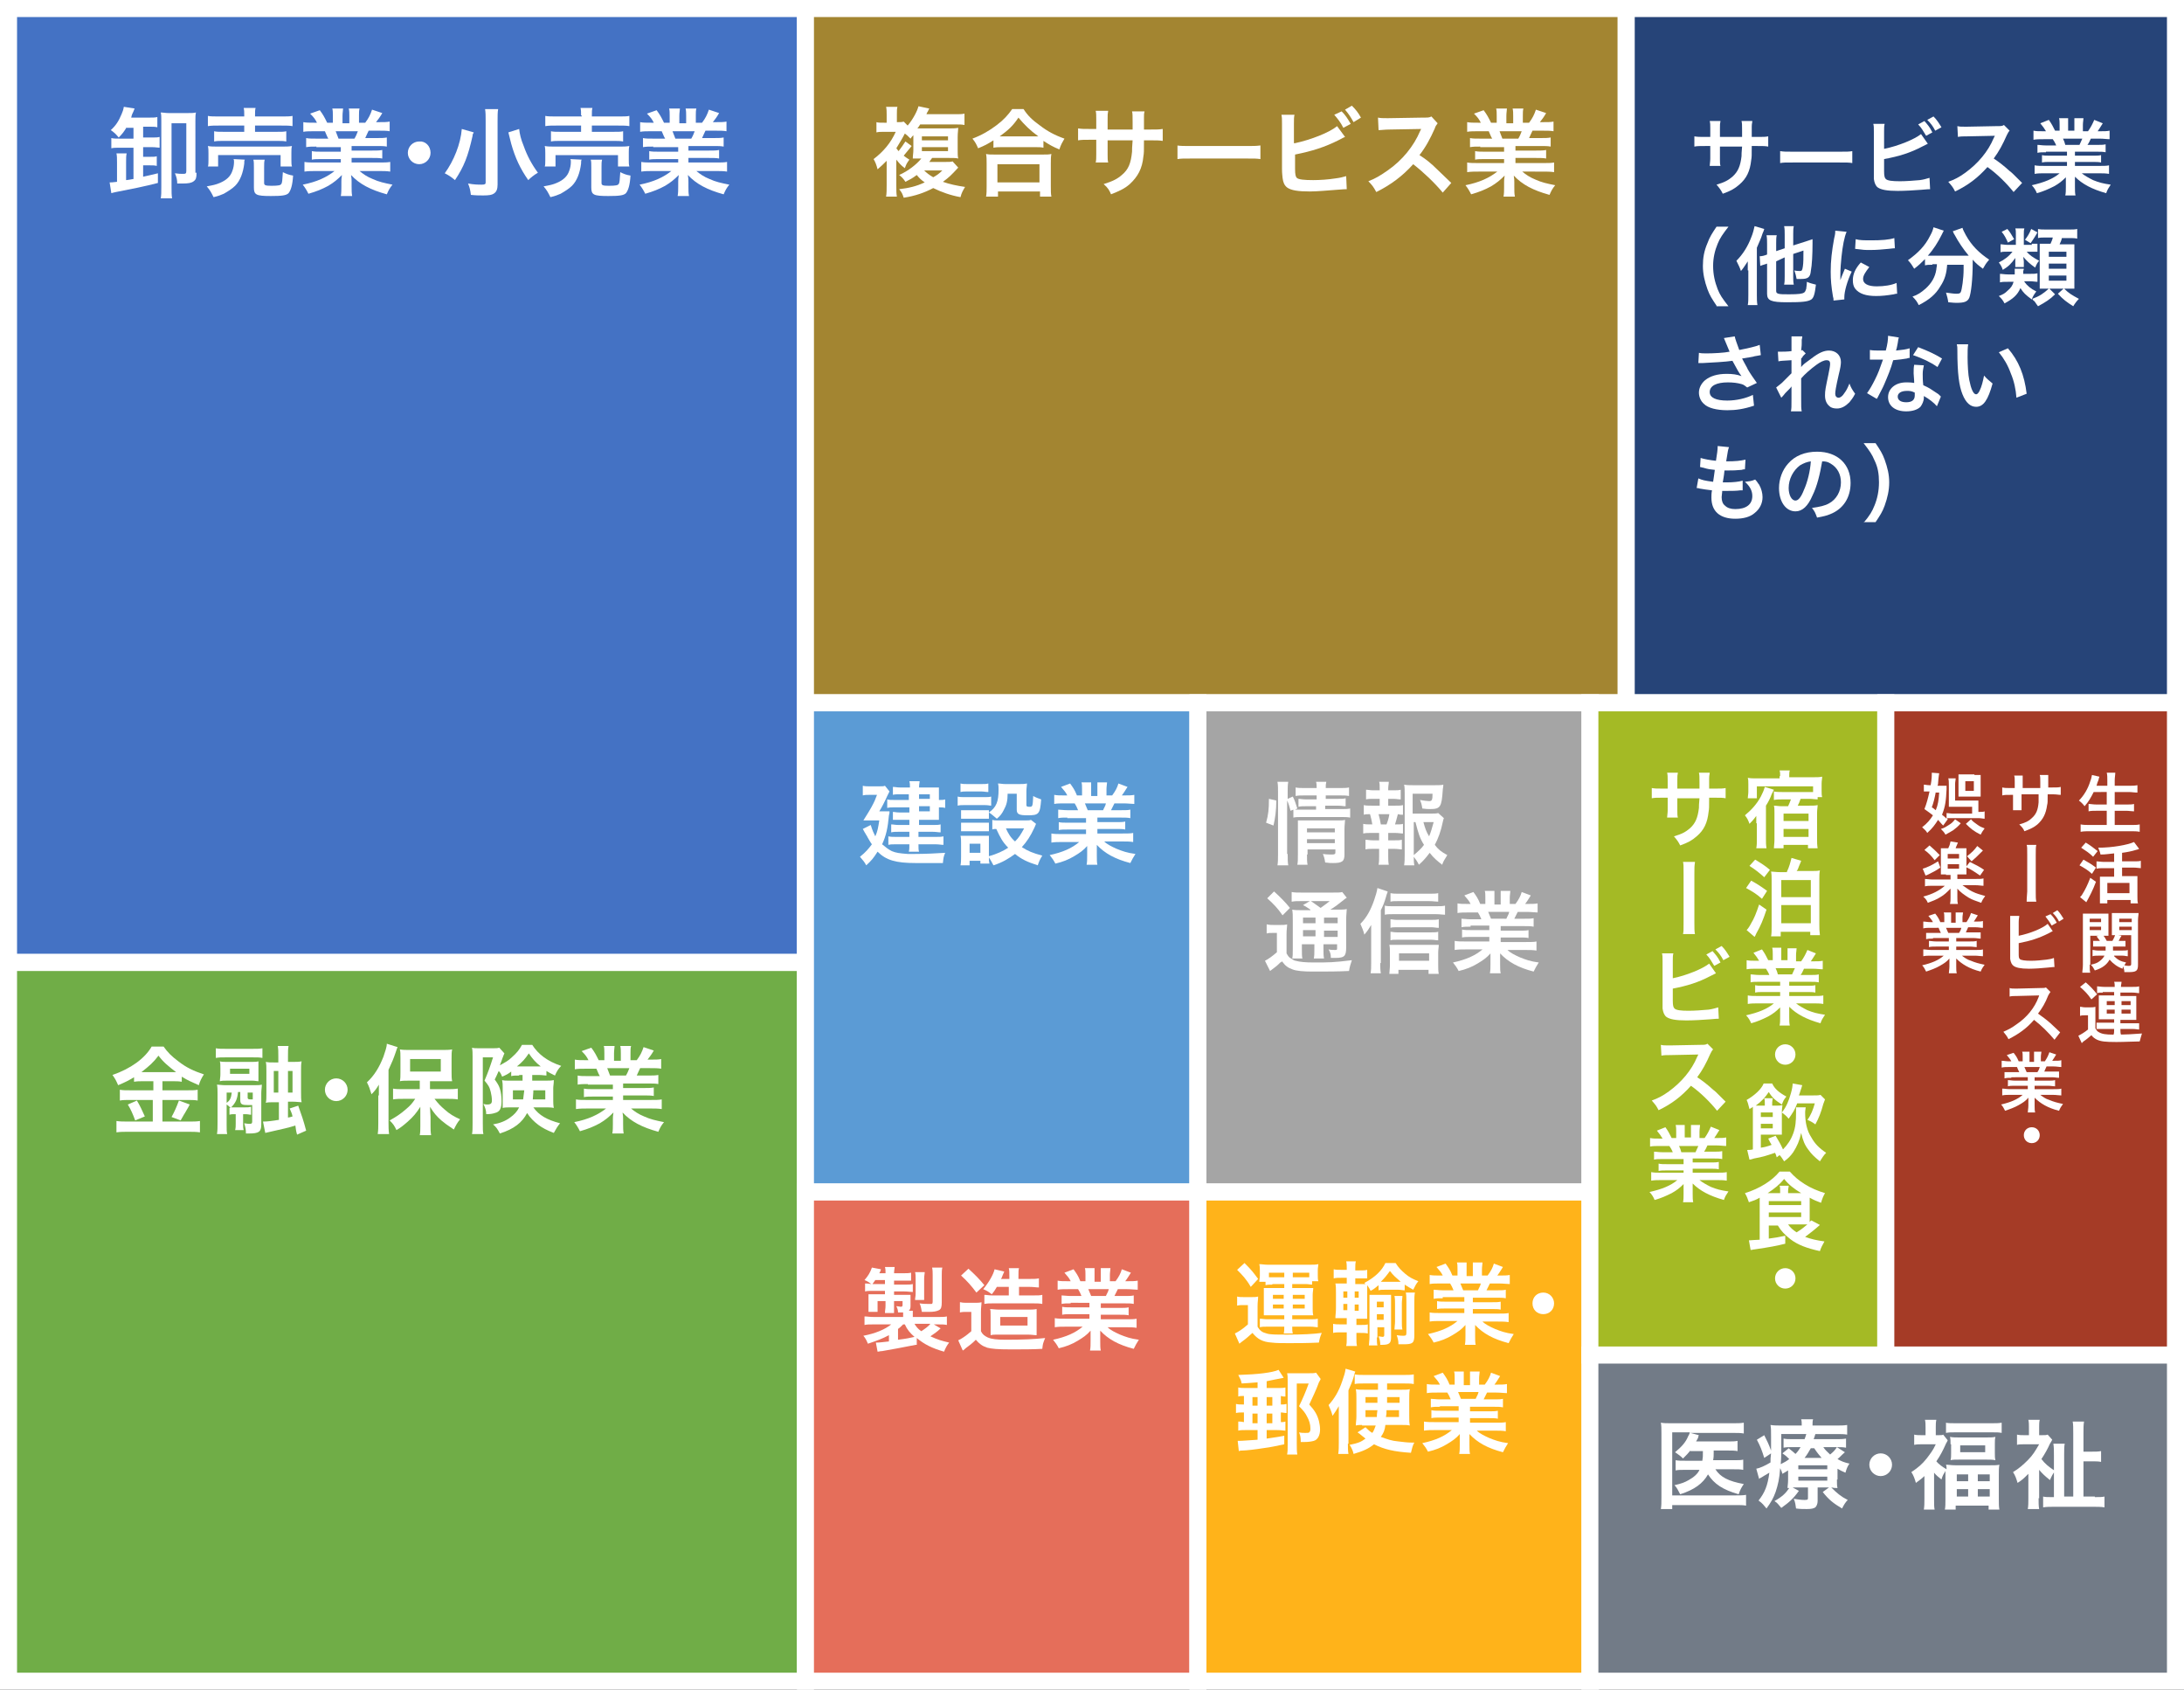
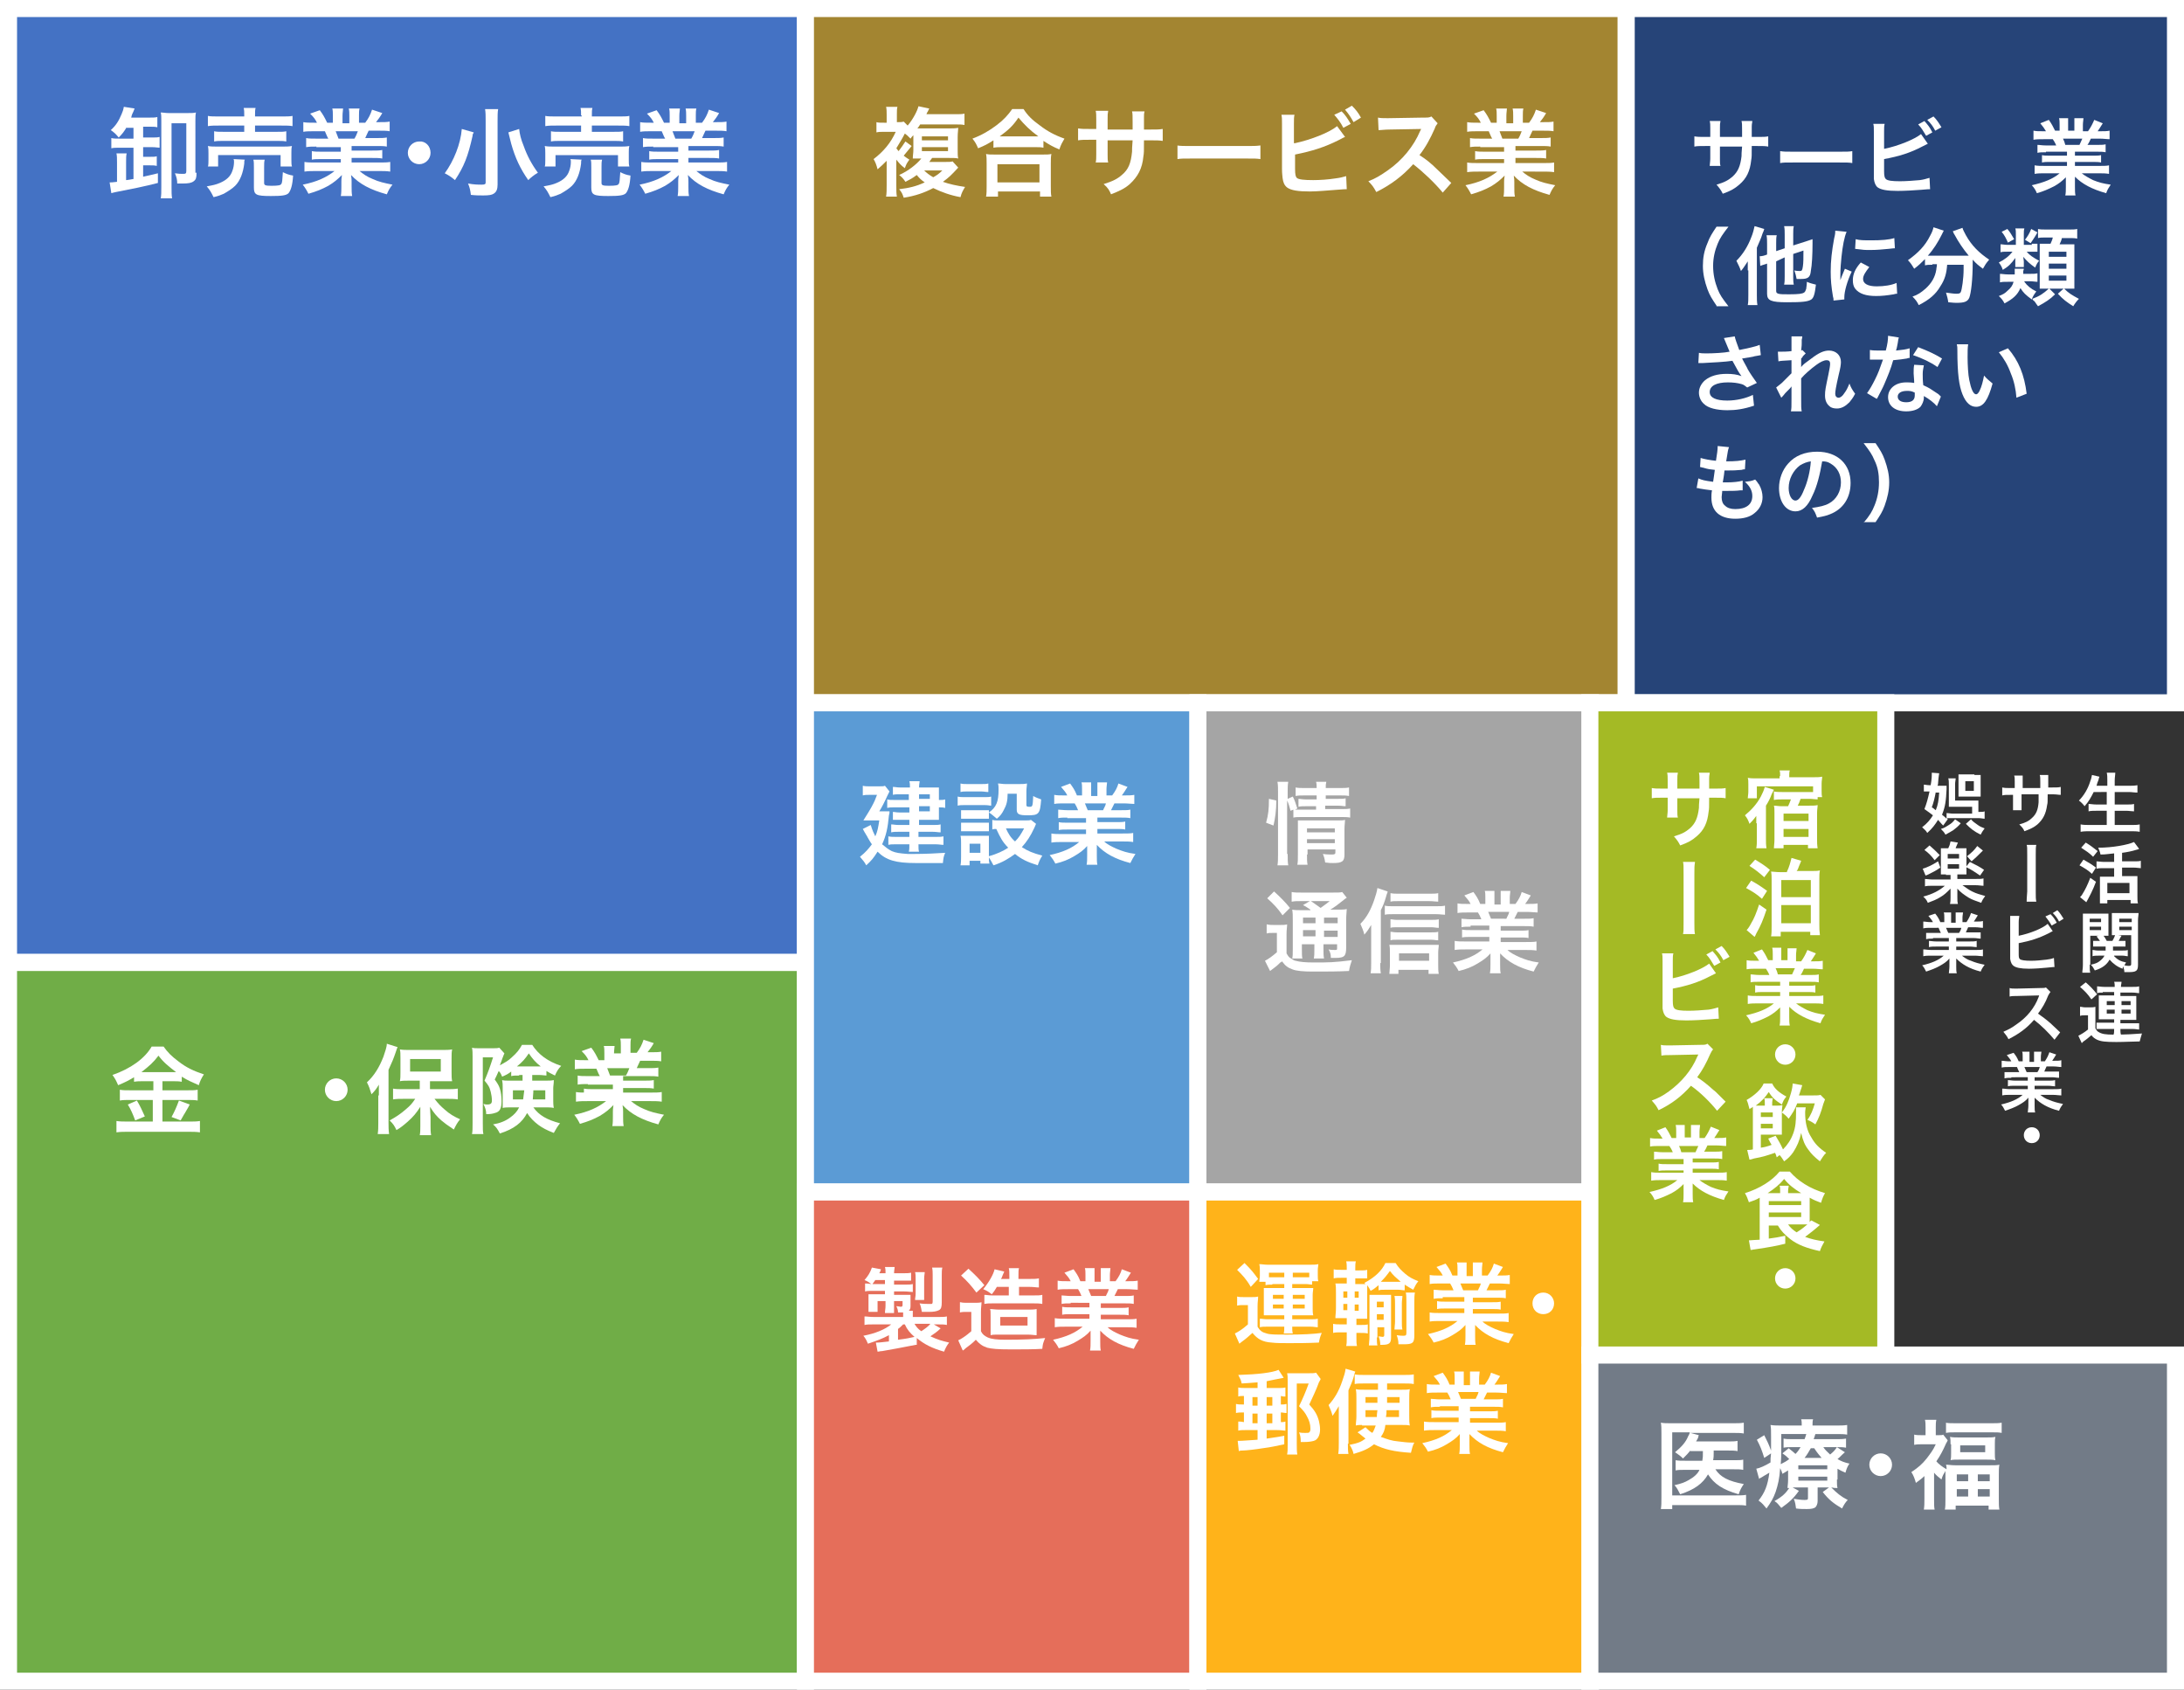
<svg xmlns="http://www.w3.org/2000/svg" version="1.1" id="レイヤー_1" x="0px" y="0px" width="384.5px" height="297.4px" viewBox="0 0 384.5 297.4" style="enable-background:new 0 0 384.5 297.4;" xml:space="preserve">
  <rect x="0" y="0" width="384.5" height="297.4" fill="#333333" stroke="none" />
  <style type="text/css">
	.st0{fill:#4472C4;stroke:#FFFFFF;stroke-width:3;stroke-miterlimit:10;}
	.st1{fill:#70AD47;stroke:#FFFFFF;stroke-width:3;stroke-miterlimit:10;}
	.st2{fill:#A38531;stroke:#FFFFFF;stroke-width:3;stroke-miterlimit:10;}
	.st3{fill:#264478;stroke:#FFFFFF;stroke-width:3;stroke-miterlimit:10;}
	.st4{fill:#5B9BD5;stroke:#FFFFFF;stroke-width:3;stroke-miterlimit:10;}
	.st5{fill:#E56E5A;stroke:#FFFFFF;stroke-width:3;stroke-miterlimit:10;}
	.st6{fill:#A5A5A5;stroke:#FFFFFF;stroke-width:3;stroke-miterlimit:10;}
	.st7{fill:#FFB31A;stroke:#FFFFFF;stroke-width:3;stroke-miterlimit:10;}
	.st8{fill:#A4BA25;stroke:#FFFFFF;stroke-width:3;stroke-miterlimit:10;}
	.st9{fill:#A53B26;stroke:#FFFFFF;stroke-width:3;stroke-miterlimit:10;}
	.st10{fill:#727B87;stroke:#FFFFFF;stroke-width:3;stroke-miterlimit:10;}
	.st11{fill:#FFFFFF;}
</style>
  <g>
    <rect x="1.5" y="1.5" class="st0" width="140.3" height="167.9" />
    <rect x="1.5" y="169.4" class="st1" width="140.3" height="126.5" />
    <rect x="141.8" y="1.5" class="st2" width="144.5" height="122.2" />
    <rect x="286.3" y="1.5" class="st3" width="96.7" height="122.2" />
    <rect x="141.8" y="123.7" class="st4" width="69.1" height="86.1" />
    <rect x="141.8" y="209.8" class="st5" width="69.1" height="86.1" />
    <rect x="210.9" y="123.7" class="st6" width="69.1" height="86.1" />
    <rect x="210.9" y="209.8" class="st7" width="69.1" height="86.1" />
    <rect x="279.9" y="123.7" class="st8" width="52.1" height="114.8" />
-     <rect x="332" y="123.7" class="st9" width="51" height="114.8" />
    <rect x="279.9" y="238.5" class="st10" width="103.1" height="57.4" />
  </g>
  <g>
    <path class="st11" d="M22.3,22.4c-0.5,0.8-0.7,1.1-1.4,1.8c-0.5-0.6-0.8-0.9-1.4-1.3c0.9-0.8,1.4-1.6,1.9-2.8   c0.2-0.5,0.3-0.7,0.4-1.3l1.9,0.3c-0.1,0.2-0.1,0.3-0.2,0.5c-0.2,0.4-0.3,0.6-0.4,1.1h3.2c0.6,0,1,0,1.4-0.1v1.8   c-0.4-0.1-0.8-0.1-1.4-0.1h-1.1v1.9h1.6c0.6,0,0.9,0,1.3-0.1V26c-0.3,0-0.7-0.1-1.3-0.1h-1.6v1.7h1.1c0.7,0,1,0,1.3-0.1v1.7   c-0.4-0.1-0.7-0.1-1.3-0.1h-1.1v2c0.9-0.2,1.4-0.3,2.6-0.6v1.7c-2.3,0.6-4.8,1.1-7.4,1.6c-0.4,0.1-0.5,0.1-0.8,0.2l-0.3-1.9   c0.1,0,0.1,0,0.2,0c0.2,0,0.2,0,1.1-0.1v-3.4c0-0.7,0-1.2-0.1-1.6h1.8c-0.1,0.4-0.1,0.8-0.1,1.5v3.2c0.2,0,0.7-0.1,1.3-0.2V26h-2.5   c-0.6,0-1,0-1.4,0.1v-1.8c0.4,0.1,0.8,0.1,1.5,0.1h2.4v-1.9H22.3z M34.6,30.4c0,0.9-0.1,1.2-0.5,1.5c-0.4,0.3-0.9,0.4-2,0.4   c-0.1,0-0.5,0-0.9,0c0-0.6-0.1-1.1-0.4-1.8c0.8,0.1,0.9,0.1,1.5,0.1c0.4,0,0.5-0.1,0.5-0.5v-8.4h-2.6v11.2c0,0.9,0,1.5,0.1,2h-2   c0.1-0.5,0.1-1.1,0.1-2V21.3c0-0.7,0-1.1-0.1-1.5c0.4,0,0.8,0.1,1.4,0.1h3.3c0.7,0,1.1,0,1.5-0.1c-0.1,0.4-0.1,0.8-0.1,1.5V30.4z" />
    <path class="st11" d="M43.1,28.1C43,28.3,43,28.4,43,28.8c-0.2,1.6-0.7,3-1.6,3.9c-0.5,0.5-1.3,1-2,1.4c-0.5,0.2-0.9,0.4-1.8,0.6   c-0.4-0.8-0.6-1.2-1.2-1.9c1.1-0.2,1.6-0.3,2.3-0.6c1.2-0.5,1.9-1.2,2.2-2.1c0.2-0.5,0.3-1.1,0.3-1.6c0-0.2,0-0.4-0.1-0.5   L43.1,28.1z M36.6,29.4c0.1-0.4,0.1-0.8,0.1-1.2V27c0-0.5,0-0.9-0.1-1.3c0.5,0.1,1,0.1,1.8,0.1h11.2c0.8,0,1.2,0,1.8-0.1   c-0.1,0.4-0.1,0.6-0.1,1.2v1.2c0,0.5,0,0.9,0.1,1.2h-2v-2h-11v2H36.6z M43,20.3c0-0.6,0-0.9-0.1-1.3H45c-0.1,0.3-0.1,0.7-0.1,1.3   v0.2h4.6c0.9,0,1.6,0,2-0.1v1.8c-0.5-0.1-1.1-0.1-2-0.1h-4.6v1.1h3.8c0.9,0,1.3,0,1.7-0.1v1.8c-0.5-0.1-0.9-0.1-1.7-0.1h-9.3   c-0.8,0-1.2,0-1.7,0.1v-1.8c0.4,0.1,0.9,0.1,1.7,0.1H43v-1.1h-4.4c-0.9,0-1.4,0-2,0.1v-1.8c0.4,0.1,1.1,0.1,2.1,0.1H43V20.3z    M46.5,32.2c0,0.4,0.2,0.5,1.3,0.5c1.2,0,1.6-0.1,1.7-0.3c0.2-0.2,0.2-0.7,0.3-2.1c0.6,0.3,1.1,0.5,1.8,0.6   c-0.1,1.7-0.4,2.6-0.8,3.1c-0.4,0.4-1.2,0.5-3.1,0.5c-2.6,0-3-0.2-3-1.5v-3.5c0-0.7,0-1.1-0.1-1.4h2c-0.1,0.4-0.1,0.7-0.1,1.3V32.2   z" />
    <path class="st11" d="M55.7,25.8c-0.8,0-1.2,0-1.8,0.1v-1.6c0.5,0.1,0.9,0.1,1.8,0.1h2.1c-0.3-0.5-0.4-0.9-0.6-1.3h-1.8   c-0.8,0-1.5,0-2,0.1v-1.7c0.5,0.1,1.1,0.1,1.9,0.1h0.5c-0.3-0.6-0.5-0.9-1.2-1.6l1.7-0.6c0.6,0.8,0.8,1.2,1.3,2.2h1v-1.2   c0-0.5,0-1-0.1-1.3h1.9c0,0.3-0.1,0.7-0.1,1.3v1.3h1.2v-1.3c0-0.5,0-0.9-0.1-1.3h1.9c-0.1,0.3-0.1,0.8-0.1,1.3v1.2h1.1   c0.6-0.8,0.9-1.4,1.2-2.3l1.8,0.6c-0.4,0.7-0.7,1.1-1.1,1.6h0.5c0.9,0,1.4,0,1.9-0.1v1.7c-0.5-0.1-1.2-0.1-2-0.1h-1.7   c-0.3,0.7-0.4,0.8-0.6,1.3h2c0.8,0,1.3,0,1.8-0.1v1.6c-0.5-0.1-1-0.1-1.8-0.1h-4.4v0.8h3.6c0.8,0,1.3,0,1.8-0.1v1.5   c-0.5-0.1-1-0.1-1.8-0.1h-3.6v0.8h4.7c1,0,1.6,0,2.1-0.1v1.7c-0.6-0.1-1.3-0.1-2-0.1h-3.4c0.6,0.5,1.3,1,2.3,1.4   c1.1,0.5,2,0.7,3.5,1c-0.5,0.6-0.7,1-1,1.7c-2.9-0.8-4.8-1.8-6.3-3.4c0.1,0.6,0.1,0.8,0.1,1.2v0.8c0,0.7,0,1.2,0.1,1.7h-2   c0.1-0.5,0.1-1.1,0.1-1.7v-0.8c0-0.4,0-0.5,0.1-1.2c-0.8,0.8-1.4,1.3-2.4,1.9c-1.1,0.6-2.1,1-3.5,1.4c-0.3-0.6-0.6-1.1-1-1.6   c2.5-0.5,4.2-1.3,5.6-2.4h-3.2c-0.8,0-1.4,0-2.1,0.1v-1.7c0.5,0.1,1.1,0.1,2,0.1H60V28h-3.4c-0.7,0-1.3,0-1.7,0.1v-1.5   c0.5,0.1,1,0.1,1.7,0.1H60v-0.8H55.7z M62.4,24.4c0.3-0.5,0.4-0.8,0.6-1.3h-3.9c0.2,0.5,0.3,0.8,0.5,1.3H62.4z" />
    <path class="st11" d="M75.8,26.9c0,1.1-0.9,2-2,2c-1.1,0-2-0.9-2-2c0-1.1,0.9-2,2-2C74.9,24.8,75.8,25.7,75.8,26.9z" />
    <path class="st11" d="M83.4,23.3c0,0.1-0.1,0.2-0.1,0.2c-0.1,0.2-0.1,0.2-0.1,0.4c-0.8,3.6-1.5,5.4-3.1,7.8   c-0.7-0.6-1.2-0.9-1.8-1.2c1.6-2.2,2.8-5.2,3-7.8L83.4,23.3z M87.7,19.2c-0.1,0.5-0.1,1.2-0.1,2.1v11.2c0,0.8-0.2,1.3-0.7,1.6   c-0.3,0.2-0.8,0.3-1.8,0.3c-0.6,0-1.4,0-2.2-0.1c-0.1-0.8-0.2-1.3-0.5-2c1.1,0.2,1.8,0.2,2.4,0.2c0.6,0,0.7-0.1,0.7-0.4V21.3   c0-0.9,0-1.5-0.1-2.1H87.7z M91.4,22.7c0.1,0.9,0.3,1.8,0.8,3c0.6,1.7,1.4,3.2,2.5,4.7c-0.7,0.4-1.3,0.9-1.7,1.3   c-1.4-2-2.3-3.9-3-6.4c0-0.1-0.2-0.7-0.5-2L91.4,22.7z" />
    <path class="st11" d="M102.4,28.1c-0.1,0.2-0.1,0.3-0.1,0.7c-0.2,1.6-0.7,3-1.6,3.9c-0.5,0.5-1.3,1-2,1.4c-0.5,0.2-0.9,0.4-1.8,0.6   c-0.4-0.8-0.6-1.2-1.2-1.9c1.1-0.2,1.6-0.3,2.3-0.6c1.2-0.5,1.9-1.2,2.2-2.1c0.2-0.5,0.3-1.1,0.3-1.6c0-0.2,0-0.4-0.1-0.5   L102.4,28.1z M95.9,29.4C96,29,96,28.7,96,28.2V27c0-0.5,0-0.9-0.1-1.3c0.5,0.1,1,0.1,1.8,0.1H109c0.8,0,1.2,0,1.8-0.1   c-0.1,0.4-0.1,0.6-0.1,1.2v1.2c0,0.5,0,0.9,0.1,1.2h-2v-2h-11v2H95.9z M102.3,20.3c0-0.6,0-0.9-0.1-1.3h2.1   c-0.1,0.3-0.1,0.7-0.1,1.3v0.2h4.6c0.9,0,1.6,0,2-0.1v1.8c-0.5-0.1-1.1-0.1-2-0.1h-4.6v1.1h3.8c0.9,0,1.3,0,1.7-0.1v1.8   c-0.5-0.1-0.9-0.1-1.7-0.1h-9.3c-0.8,0-1.2,0-1.7,0.1v-1.8c0.4,0.1,0.9,0.1,1.7,0.1h3.6v-1.1H98c-0.9,0-1.4,0-2,0.1v-1.8   c0.4,0.1,1.1,0.1,2.1,0.1h4.3V20.3z M105.9,32.2c0,0.4,0.2,0.5,1.3,0.5c1.2,0,1.6-0.1,1.7-0.3c0.2-0.2,0.2-0.7,0.3-2.1   c0.6,0.3,1.1,0.5,1.8,0.6c-0.1,1.7-0.4,2.6-0.8,3.1c-0.4,0.4-1.2,0.5-3.1,0.5c-2.6,0-3-0.2-3-1.5v-3.5c0-0.7,0-1.1-0.1-1.4h2   c-0.1,0.4-0.1,0.7-0.1,1.3V32.2z" />
    <path class="st11" d="M115,25.8c-0.8,0-1.2,0-1.8,0.1v-1.6c0.5,0.1,0.9,0.1,1.8,0.1h2.1c-0.3-0.5-0.4-0.9-0.6-1.3h-1.8   c-0.8,0-1.5,0-2,0.1v-1.7c0.5,0.1,1.1,0.1,1.9,0.1h0.5c-0.3-0.6-0.5-0.9-1.2-1.6l1.7-0.6c0.6,0.8,0.8,1.2,1.3,2.2h1v-1.2   c0-0.5,0-1-0.1-1.3h1.9c0,0.3-0.1,0.7-0.1,1.3v1.3h1.2v-1.3c0-0.5,0-0.9-0.1-1.3h1.9c-0.1,0.3-0.1,0.8-0.1,1.3v1.2h1.1   c0.6-0.8,0.9-1.4,1.2-2.3l1.8,0.6c-0.4,0.7-0.7,1.1-1.1,1.6h0.5c0.9,0,1.4,0,1.9-0.1v1.7c-0.5-0.1-1.2-0.1-2-0.1h-1.7   c-0.3,0.7-0.4,0.8-0.6,1.3h2c0.8,0,1.3,0,1.8-0.1v1.6c-0.5-0.1-1-0.1-1.8-0.1h-4.4v0.8h3.6c0.8,0,1.3,0,1.8-0.1v1.5   c-0.5-0.1-1-0.1-1.8-0.1h-3.6v0.8h4.7c1,0,1.6,0,2.1-0.1v1.7c-0.6-0.1-1.3-0.1-2-0.1h-3.4c0.6,0.5,1.3,1,2.3,1.4   c1.1,0.5,2,0.7,3.5,1c-0.5,0.6-0.7,1-1,1.7c-2.9-0.8-4.8-1.8-6.3-3.4c0.1,0.6,0.1,0.8,0.1,1.2v0.8c0,0.7,0,1.2,0.1,1.7h-2   c0.1-0.5,0.1-1.1,0.1-1.7v-0.8c0-0.4,0-0.5,0.1-1.2c-0.8,0.8-1.4,1.3-2.4,1.9c-1.1,0.6-2.1,1-3.5,1.4c-0.3-0.6-0.6-1.1-1-1.6   c2.5-0.5,4.2-1.3,5.6-2.4h-3.2c-0.8,0-1.4,0-2.1,0.1v-1.7c0.5,0.1,1.1,0.1,2,0.1h4.5V28h-3.4c-0.7,0-1.3,0-1.7,0.1v-1.5   c0.5,0.1,1,0.1,1.7,0.1h3.4v-0.8H115z M121.7,24.4c0.3-0.5,0.4-0.8,0.6-1.3h-3.9c0.2,0.5,0.3,0.8,0.5,1.3H121.7z" />
  </g>
  <g>
    <path class="st11" d="M25.3,190.3c-0.7,0-1.2,0-1.7,0.1v-0.8c-1,0.6-1.6,0.9-2.8,1.4c-0.4-0.9-0.5-1.1-1-1.8c3.2-1.1,5.7-2.9,6.9-5   h2.1c0.7,1,1.4,1.7,2.6,2.6c1.4,1.1,2.7,1.7,4.5,2.3c-0.4,0.6-0.7,1.2-0.9,1.9c-1.3-0.6-1.9-0.8-3-1.5v0.9c-0.5-0.1-1-0.1-1.7-0.1   h-1.7v1.6h4.3c0.9,0,1.4,0,1.9-0.1v1.9c-0.5-0.1-1.1-0.1-1.9-0.1h-4.3v3.8h4.6c0.9,0,1.4,0,2-0.1v2c-0.6-0.1-1.3-0.1-2-0.1H22.6   c-0.8,0-1.4,0-2.1,0.1v-2c0.6,0.1,1.2,0.1,2.1,0.1h4.3v-3.8h-4c-0.7,0-1.3,0-1.8,0.1v-1.9c0.5,0.1,1,0.1,1.9,0.1h4v-1.6H25.3z    M24.1,193.7c0.6,1,0.9,1.7,1.4,2.8l-1.7,0.7c-0.4-1.1-0.8-2-1.3-2.8L24.1,193.7z M25.3,188.7l5.3,0c0.2,0,0.2,0,0.4,0   c-1.3-1-2.2-1.7-3.1-2.9c-0.9,1.2-1.6,1.8-3,2.9H25.3z M33.4,194.4c-0.2,0.4-0.2,0.4-0.9,1.6c-0.1,0.1-0.1,0.2-0.7,1.2l-1.6-0.6   c0.5-0.9,0.9-1.8,1.3-2.9L33.4,194.4z" />
-     <path class="st11" d="M46.2,186.2c-0.6-0.1-0.8-0.1-1.8-0.1h-4.6c-0.9,0-1.2,0-1.8,0.1v-1.7c0.5,0.1,1,0.1,1.9,0.1h4.4   c0.9,0,1.4,0,1.9-0.1V186.2z M40.3,195c0.1,0,0.2,0,0.3,0c-0.4-0.4-0.4-0.4-0.7-0.6v3.5c0,0.9,0,1.3,0.1,1.7h-1.8   c0.1-0.6,0.1-1.1,0.1-2.1v-5c0-0.6,0-1.2-0.1-1.6c0.3,0,0.9,0.1,1.4,0.1h5.1c0.7,0,1,0,1.4-0.1c0,0.5-0.1,0.9-0.1,1.5v5.5   c0,1.3-0.4,1.6-2.2,1.6c-0.1,0-0.2,0-0.5,0c0-0.7-0.1-1.1-0.3-1.8c0.5,0.1,0.8,0.1,1,0.1c0.3,0,0.4-0.1,0.4-0.4v-2.9   c-0.3,0-0.5,0-0.6,0c-1.2,0-1.5-0.1-1.5-0.9v-1.4h-0.4c-0.1,1.2-0.4,1.9-1.2,2.7c0.2,0,0.2,0,0.4,0h2.1c0.5,0,0.6,0,1-0.1v1.4   c-0.3,0-0.5-0.1-1-0.1h-0.4v1.7c0,0.5,0,0.7,0.1,1.1h-1.5c0.1-0.4,0.1-0.7,0.1-1.1v-1.7h-0.2c-0.4,0-0.6,0-0.9,0.1V195z    M45.5,189.1c0,0.7,0,0.9,0,1.2c-0.3,0-0.6-0.1-1.1-0.1h-4.4c-0.6,0-0.9,0-1.3,0.1c0-0.3,0.1-0.7,0.1-1.2V188c0-0.5,0-0.9-0.1-1.2   c0.4,0.1,0.6,0.1,1.3,0.1h4.2c0.7,0,0.9,0,1.3-0.1c0,0.3,0,0.5,0,1.2V189.1z M39.9,194.1c0.6-0.4,0.8-0.9,0.9-1.8h-0.9V194.1z    M43.9,188.1h-3.4v0.9h3.4V188.1z M43.6,193.2c0,0.2,0.1,0.3,0.5,0.3c0.1,0,0.2,0,0.4,0v-1.2h-0.9V193.2z M49,185.9   c0-0.8,0-1.3-0.1-1.8h1.9c-0.1,0.5-0.1,1-0.1,1.8v1h0.8c0.7,0,1.1,0,1.6-0.1c-0.1,0.5-0.1,0.9-0.1,1.7v3.7c0,0.9,0,1.3,0.1,1.8   c-0.4,0-0.9-0.1-1.6-0.1h-0.8v2.8c0.5-0.1,0.5-0.1,0.8-0.2c-0.1-0.5-0.2-0.7-0.5-1.4l1.5-0.5c0.6,1.7,0.9,2.5,1.4,4.4l-1.6,0.7   c-0.2-0.7-0.2-0.9-0.3-1.6c-0.9,0.3-2.6,0.7-4,1c-0.9,0.2-0.9,0.2-1.3,0.3l-0.4-2c0.9,0,1.4-0.1,2.8-0.3V194h-0.8   c-0.8,0-1.1,0-1.5,0.1c0.1-0.5,0.1-0.8,0.1-1.7v-3.8c0-0.9,0-1.2-0.1-1.7c0.5,0.1,0.8,0.1,1.7,0.1H49V185.9z M48.2,188.5v3.8H49   v-3.8H48.2z M51.5,192.3v-3.8h-0.8v3.8H51.5z" />
    <path class="st11" d="M61.2,191.8c0,1.1-0.9,2-2,2c-1.1,0-2-0.9-2-2c0-1.1,0.9-2,2-2C60.3,189.8,61.2,190.7,61.2,191.8z" />
    <path class="st11" d="M66.7,192.8c0-0.6,0-1,0-1.9c-0.4,0.7-0.7,1.1-1.3,1.7c-0.3-1-0.4-1.3-0.8-2.1c1.3-1.2,2.2-2.7,2.9-4.5   c0.3-0.9,0.6-1.7,0.6-2.3l1.9,0.6c-0.1,0.2-0.1,0.2-0.3,0.8c-0.4,1.2-0.7,1.9-1.3,3.2v9.3c0,0.7,0,1.3,0.1,2h-2   c0.1-0.7,0.1-1.2,0.1-2V192.8z M73.9,190.2h-1.8c-0.7,0-1.3,0-1.7,0.1c0.1-0.5,0.1-0.9,0.1-1.6v-2.5c0-0.6,0-1.1-0.1-1.5   c0.5,0.1,1,0.1,1.9,0.1h5.4c0.8,0,1.4,0,1.9-0.1c-0.1,0.5-0.1,0.9-0.1,1.6v2.4c0,0.7,0,1.1,0.1,1.6c-0.2,0-0.2,0-0.5,0   c-0.1,0-0.2,0-0.4,0c-0.3,0-0.6,0-0.8,0h-2.2v1.4h3c0.6,0,1.3,0,1.9-0.1v1.9c-0.6-0.1-1.3-0.1-1.8-0.1h-2.3   c0.7,0.9,1.1,1.3,1.8,1.9c0.9,0.8,1.6,1.2,2.7,1.7c-0.5,0.6-0.7,1-1.1,1.8c-1.2-0.8-1.6-1.1-2.2-1.6c-0.9-0.8-1.3-1.3-2-2.4   c0,0.6,0.1,1.4,0.1,1.8v1.6c0,0.5,0,1,0.1,1.6h-2c0.1-0.5,0.1-1,0.1-1.6v-1.6c0-0.1,0-0.7,0-1.8c-0.7,1.1-1.2,1.7-2.2,2.6   c-0.8,0.7-1.3,1.1-2,1.5c-0.4-0.8-0.5-1-1.2-1.7c1.1-0.6,2-1.2,2.9-2c0.7-0.6,1-0.9,1.6-1.8h-2c-0.7,0-1.3,0-1.9,0.1v-1.9   c0.5,0.1,1.1,0.1,1.9,0.1h2.8V190.2z M72.2,188.6h5.4v-2.2h-5.4V188.6z" />
    <path class="st11" d="M91.4,189.3c-0.7,0-1,0-1.4,0.1v-0.8c-0.5,0.4-0.9,0.6-1.6,0.9c-0.2-0.5-0.3-0.7-0.6-1   c-0.4,0.9-0.4,0.9-0.7,1.5c0.5,0.7,0.7,1,0.9,1.6c0.2,0.6,0.3,1.4,0.3,2.2c0,1.3-0.3,1.9-1.2,2.1c-0.3,0.1-0.7,0.2-1.5,0.2   c0-0.7-0.2-1.2-0.5-1.8c0.4,0.1,0.5,0.1,0.7,0.1c0.6,0,0.8-0.2,0.8-0.7c0-0.5-0.1-1.1-0.2-1.5c-0.2-0.9-0.5-1.3-1.1-2   c0.6-1.4,1-2.5,1.5-4.1h-1.8v11.6c0,1,0,1.4,0.1,1.9h-2c0.1-0.5,0.1-1,0.1-2V186c0-0.6,0-1.1-0.1-1.6c0.3,0.1,0.7,0.1,1.3,0.1h2.3   c0.6,0,0.9,0,1.2-0.1l0.9,1c-0.1,0.3-0.2,0.4-0.2,0.5c-0.1,0.2-0.2,0.5-0.3,0.8c-0.2,0.5-0.2,0.5-0.3,0.8c0.9-0.5,1.5-0.8,2.1-1.4   c0.9-0.8,1.3-1.3,1.8-2.2h1.8c1.1,1.7,2.7,2.9,5.1,3.7c-0.5,0.5-0.8,1-1.1,1.7c-0.8-0.4-1-0.5-1.5-0.8v0.8c-0.3,0-0.7-0.1-1.4-0.1   h-1.1v1h2.3c0.7,0,1,0,1.5-0.1c0,0.7-0.1,1-0.1,1.4v2.2c0,0.3,0,0.8,0.1,1.3c-0.5-0.1-0.9-0.1-1.6-0.1h-2c1,1.4,2.4,2.2,4.7,2.8   c-0.5,0.6-0.7,1-1.1,1.7c-1.3-0.5-2-0.9-2.7-1.4c-0.8-0.6-1.5-1.3-2-2.1c-0.9,1.7-2.3,2.8-4.8,3.6c-0.4-0.8-0.7-1.2-1.2-1.6   c1.2-0.2,2.2-0.6,3-1.2c0.7-0.5,1.2-1,1.6-1.8h-1.4c-0.6,0-1.1,0-1.5,0.1c0-0.2,0-0.2,0-0.5c0-0.2,0-0.5,0-0.7v-2.5   c0-0.5,0-0.6-0.1-1.2c0.4,0.1,0.6,0.1,1.5,0.1h2.1v-1H91.4z M90.3,191.9v1.6h1.8c0.1-0.6,0.1-1,0.2-1.6H90.3z M95.2,187.7   c-0.9-0.7-1.5-1.4-2.1-2.3c-0.6,0.9-1.1,1.5-2.1,2.3c0.1,0,0.1,0,0.3,0H95H95.2z M93.9,191.9c0,0.6-0.1,1.2-0.1,1.6H96v-1.6H93.9z" />
-     <path class="st11" d="M103.5,190.8c-0.8,0-1.2,0-1.8,0.1v-1.6c0.5,0.1,0.9,0.1,1.8,0.1h2.1c-0.3-0.5-0.4-0.9-0.6-1.3h-1.8   c-0.8,0-1.5,0-2,0.1v-1.7c0.5,0.1,1.1,0.1,1.9,0.1h0.5c-0.3-0.6-0.5-0.9-1.2-1.6l1.7-0.6c0.6,0.8,0.8,1.2,1.3,2.2h1v-1.2   c0-0.5,0-1-0.1-1.3h1.9c0,0.3-0.1,0.7-0.1,1.3v1.3h1.2v-1.3c0-0.5,0-0.9-0.1-1.3h1.9c-0.1,0.3-0.1,0.8-0.1,1.3v1.2h1.1   c0.6-0.8,0.9-1.4,1.2-2.3l1.8,0.6c-0.4,0.7-0.7,1.1-1.1,1.6h0.5c0.9,0,1.4,0,1.9-0.1v1.7c-0.5-0.1-1.2-0.1-2-0.1h-1.7   c-0.3,0.7-0.4,0.8-0.6,1.3h2c0.8,0,1.3,0,1.8-0.1v1.6c-0.5-0.1-1-0.1-1.8-0.1h-4.4v0.8h3.6c0.8,0,1.3,0,1.8-0.1v1.5   c-0.5-0.1-1-0.1-1.8-0.1h-3.6v0.8h4.7c1,0,1.6,0,2.1-0.1v1.7c-0.6-0.1-1.3-0.1-2-0.1h-3.4c0.6,0.5,1.3,1,2.3,1.4   c1.1,0.5,2,0.7,3.5,1c-0.5,0.6-0.7,1-1,1.7c-2.9-0.8-4.8-1.8-6.3-3.4c0.1,0.6,0.1,0.8,0.1,1.2v0.8c0,0.7,0,1.2,0.1,1.7h-2   c0.1-0.5,0.1-1.1,0.1-1.7v-0.8c0-0.4,0-0.5,0.1-1.2c-0.8,0.8-1.4,1.3-2.4,1.9c-1.1,0.6-2.1,1-3.5,1.4c-0.3-0.6-0.6-1.1-1-1.6   c2.5-0.5,4.2-1.3,5.6-2.4h-3.2c-0.8,0-1.4,0-2.1,0.1v-1.7c0.5,0.1,1.1,0.1,2,0.1h4.5V193h-3.4c-0.7,0-1.3,0-1.7,0.1v-1.5   c0.5,0.1,1,0.1,1.7,0.1h3.4v-0.8H103.5z M110.2,189.3c0.3-0.5,0.4-0.8,0.6-1.3h-3.9c0.2,0.5,0.3,0.8,0.5,1.3H110.2z" />
+     <path class="st11" d="M103.5,190.8c-0.8,0-1.2,0-1.8,0.1v-1.6c0.5,0.1,0.9,0.1,1.8,0.1h2.1c-0.3-0.5-0.4-0.9-0.6-1.3h-1.8   c-0.8,0-1.5,0-2,0.1v-1.7c0.5,0.1,1.1,0.1,1.9,0.1h0.5c-0.3-0.6-0.5-0.9-1.2-1.6l1.7-0.6c0.6,0.8,0.8,1.2,1.3,2.2h1v-1.2   c0-0.5,0-1-0.1-1.3h1.9c0,0.3-0.1,0.7-0.1,1.3h1.2v-1.3c0-0.5,0-0.9-0.1-1.3h1.9c-0.1,0.3-0.1,0.8-0.1,1.3v1.2h1.1   c0.6-0.8,0.9-1.4,1.2-2.3l1.8,0.6c-0.4,0.7-0.7,1.1-1.1,1.6h0.5c0.9,0,1.4,0,1.9-0.1v1.7c-0.5-0.1-1.2-0.1-2-0.1h-1.7   c-0.3,0.7-0.4,0.8-0.6,1.3h2c0.8,0,1.3,0,1.8-0.1v1.6c-0.5-0.1-1-0.1-1.8-0.1h-4.4v0.8h3.6c0.8,0,1.3,0,1.8-0.1v1.5   c-0.5-0.1-1-0.1-1.8-0.1h-3.6v0.8h4.7c1,0,1.6,0,2.1-0.1v1.7c-0.6-0.1-1.3-0.1-2-0.1h-3.4c0.6,0.5,1.3,1,2.3,1.4   c1.1,0.5,2,0.7,3.5,1c-0.5,0.6-0.7,1-1,1.7c-2.9-0.8-4.8-1.8-6.3-3.4c0.1,0.6,0.1,0.8,0.1,1.2v0.8c0,0.7,0,1.2,0.1,1.7h-2   c0.1-0.5,0.1-1.1,0.1-1.7v-0.8c0-0.4,0-0.5,0.1-1.2c-0.8,0.8-1.4,1.3-2.4,1.9c-1.1,0.6-2.1,1-3.5,1.4c-0.3-0.6-0.6-1.1-1-1.6   c2.5-0.5,4.2-1.3,5.6-2.4h-3.2c-0.8,0-1.4,0-2.1,0.1v-1.7c0.5,0.1,1.1,0.1,2,0.1h4.5V193h-3.4c-0.7,0-1.3,0-1.7,0.1v-1.5   c0.5,0.1,1,0.1,1.7,0.1h3.4v-0.8H103.5z M110.2,189.3c0.3-0.5,0.4-0.8,0.6-1.3h-3.9c0.2,0.5,0.3,0.8,0.5,1.3H110.2z" />
  </g>
  <g>
    <g>
      <path class="st11" d="M161.2,236.7c-2.5,0.5-4.2,0.8-5.9,1.1c-0.4,0-0.5,0.1-0.8,0.1l-0.3-1.6c0.1,0,0.1,0,0.2,0    c0.5,0,1.1-0.1,2.1-0.2V235c-1.1,0.6-2.2,1-3.7,1.5c-0.3-0.7-0.4-0.9-0.8-1.4c2.1-0.4,3.8-1.1,4.9-2h-3c-0.9,0-1.2,0-1.7,0.1v-1.5    c0.5,0,0.8,0.1,1.8,0.1h5v-0.3c0-0.2,0-0.4,0-0.5c-0.4,0-0.5,0-0.9,0c0-0.4-0.1-0.7-0.3-1.1c0.3,0,0.6,0.1,0.8,0.1    c0.2,0,0.3-0.1,0.3-0.3V229h-1.5v0.8c0,0.5,0,0.9,0,1.3h-1.6c0-0.5,0.1-0.7,0.1-1.3V229h-1.4v1c0,0.5,0,0.6,0,0.9h-1.6l0-0.2    c0-0.3,0-0.5,0-0.8v-1.2c0-0.3,0-0.4,0-0.9c0.2,0,0.7,0,1.1,0h1.8v-0.6h-2.1c-0.6,0-1,0-1.4,0.1v-1.4c0.3,0,0.5,0,1.1,0.1    c-0.4-0.3-0.7-0.5-1.2-0.7c0.6-0.7,1-1.3,1.3-2.2l1.6,0.3c-0.1,0.4-0.2,0.5-0.3,0.7h1.1c0-0.5,0-0.7-0.1-1.1h1.7    c0,0.3-0.1,0.6-0.1,1.1h1.5c0.7,0,1.1,0,1.5-0.1v1.4c-0.4,0-0.8,0-1.5,0h-1.5v0.7h1.7c0.9,0,1.2,0,1.6-0.1v1.4    c-0.4,0-0.9-0.1-1.5-0.1h-1.8v0.6h1.6c0.6,0,0.9,0,1.3,0c0,0.2,0,0.4,0,0.7v1.3c0,0.4-0.1,0.6-0.3,0.8h0.7c0,0.3,0,0.5,0,0.8v0.3    h4.2c0.9,0,1.4,0,1.8-0.1v1.5c-0.5-0.1-0.8-0.1-1.7-0.1h-0.6l1.2,0.7c-0.6,0.6-1.1,0.9-1.8,1.4c1.3,0.6,2,0.8,3.3,1.1    c-0.4,0.5-0.6,0.9-0.9,1.6c-2.1-0.6-3.5-1.3-4.8-2.4V236.7z M155.8,226v-0.7h-1.7c-0.2,0.3-0.3,0.4-0.5,0.7H155.8z M158.1,235.8    c1.6-0.2,2-0.3,2.9-0.5c-0.8-0.7-1.3-1.3-1.7-2.2H159c-0.3,0.3-0.6,0.6-0.9,0.8V235.8z M161,233c0.3,0.5,0.6,0.9,1.2,1.3    c0.6-0.4,1.2-0.8,1.6-1.3H161z M161.1,228.8c0-0.4,0.1-0.6,0.1-1.1v-2.6c0-0.4,0-0.9-0.1-1.2h1.7c0,0.3-0.1,0.6-0.1,1.2v2.6    c0,0.5,0,0.8,0,1.1H161.1z M165.8,229.2c0,0.8-0.1,1.2-0.5,1.4c-0.4,0.2-0.9,0.3-1.8,0.3c-0.3,0-0.8,0-1.2,0    c-0.1-0.5-0.2-1.1-0.4-1.5c0.6,0.1,1.2,0.1,1.5,0.1c0.2,0,0.5,0,0.6,0c0.1,0,0.2-0.1,0.2-0.4v-4.6c0-0.6,0-0.9-0.1-1.4h1.8    c-0.1,0.4-0.1,0.8-0.1,1.4V229.2z" />
      <path class="st11" d="M169.1,229.2c0.4,0.1,0.7,0.1,1.3,0.1h1.2c0.5,0,0.8,0,1.2-0.1c0,0.5-0.1,0.9-0.1,1.7v3.4    c0.3,0.6,0.6,0.8,1.2,1.1c0.7,0.3,1.6,0.4,3.2,0.4c3,0,5.1-0.1,6.9-0.3c-0.4,1-0.4,1-0.5,1.9c-1.4,0.1-3.7,0.1-5.5,0.1    c-2.4,0-3.4-0.1-4.2-0.3c-0.9-0.3-1.4-0.7-2-1.4c-0.7,0.7-1,0.9-1.8,1.5c-0.1,0.1-0.3,0.3-0.5,0.4l-0.8-1.8    c0.5-0.2,1.4-0.8,2.3-1.6v-3.4h-0.9c-0.4,0-0.7,0-1.1,0.1V229.2z M170.5,223.3c1.1,1,2,1.9,2.8,2.9l-1.4,1.3c-0.9-1.2-1.6-2-2.7-3    L170.5,223.3z M175.5,226.5c-0.3,0.5-0.4,0.7-0.9,1.3c-0.5-0.4-0.8-0.6-1.5-0.9c1-1.2,1.8-2.6,2-3.5l1.7,0.4c0,0-0.2,0.5-0.3,0.7    c-0.1,0.2-0.1,0.4-0.3,0.6h1.5v-0.4c0-0.8,0-1.1-0.1-1.5h1.8c-0.1,0.3-0.1,0.7-0.1,1.5v0.4h1.9c0.8,0,1.2,0,1.7-0.1v1.6    c-0.5,0-0.9-0.1-1.6-0.1h-1.9v1.5h2.6c0.7,0,1.1,0,1.5-0.1v1.6c-0.5-0.1-1-0.1-1.5-0.1h-7.3c-0.5,0-0.9,0-1.4,0.1v-1.6    c0.4,0,0.7,0.1,1.4,0.1h2.9v-1.5H175.5z M175.8,234.9c-0.7,0-1,0-1.4,0.1c0-0.4,0-0.5,0-1.6v-1.6c0-1.1,0-1.1-0.1-1.4    c0.5,0,0.9,0.1,1.7,0.1h4.8c0.7,0,1.2,0,1.7-0.1c0,0.4,0,0.7,0,1.6v1.5c0,1,0,1.2,0,1.5c-0.5,0-0.8-0.1-1.6-0.1H175.8z     M176.1,233.3h4.8v-1.5h-4.8V233.3z" />
      <path class="st11" d="M188.5,229.4c-0.7,0-1.1,0-1.6,0.1V228c0.4,0,0.9,0.1,1.6,0.1h1.9c-0.2-0.5-0.4-0.9-0.6-1.2h-1.7    c-0.8,0-1.4,0-1.9,0.1v-1.6c0.5,0.1,1,0.1,1.8,0.1h0.5c-0.3-0.6-0.5-0.8-1.1-1.5l1.6-0.6c0.5,0.7,0.8,1.1,1.2,2.1h0.9v-1.1    c0-0.5,0-0.9-0.1-1.2h1.7c0,0.3,0,0.6,0,1.2v1.2h1.1v-1.2c0-0.5,0-0.9,0-1.2h1.7c0,0.3-0.1,0.7-0.1,1.2v1.1h1    c0.6-0.8,0.9-1.4,1.1-2.1l1.6,0.6c-0.4,0.6-0.6,1-1,1.5h0.4c0.8,0,1.3,0,1.8-0.1v1.6c-0.5,0-1.1-0.1-1.9-0.1h-1.6    c-0.3,0.6-0.4,0.8-0.6,1.2h1.8c0.8,0,1.2,0,1.6-0.1v1.5c-0.5-0.1-0.9-0.1-1.6-0.1h-4.2v0.8h3.3c0.7,0,1.2,0,1.6-0.1v1.4    c-0.4-0.1-0.9-0.1-1.6-0.1h-3.3v0.8h4.4c0.9,0,1.5,0,1.9-0.1v1.6c-0.6-0.1-1.2-0.1-1.9-0.1h-3.2c0.5,0.5,1.3,0.9,2.2,1.3    c1,0.4,1.8,0.7,3.3,0.9c-0.4,0.6-0.6,1-0.9,1.6c-2.7-0.7-4.5-1.7-5.9-3.2c0,0.6,0,0.7,0,1.1v0.8c0,0.7,0,1.2,0.1,1.6h-1.9    c0.1-0.5,0.1-1,0.1-1.6v-0.8c0-0.4,0-0.4,0-1.1c-0.7,0.8-1.3,1.2-2.3,1.8c-1,0.6-2,1-3.3,1.3c-0.3-0.6-0.6-1-1-1.5    c2.3-0.5,3.9-1.2,5.2-2.3h-3c-0.7,0-1.3,0-1.9,0.1v-1.6c0.5,0.1,1.1,0.1,1.9,0.1h4.2v-0.8h-3.2c-0.7,0-1.2,0-1.6,0.1v-1.4    c0.4,0.1,0.9,0.1,1.6,0.1h3.2v-0.8H188.5z M194.7,228.1c0.2-0.5,0.4-0.7,0.5-1.2h-3.6c0.2,0.5,0.3,0.7,0.5,1.2H194.7z" />
    </g>
  </g>
  <g>
    <path class="st11" d="M309.2,144.9c0-0.1,0-0.2,0-0.5c0-0.2,0-0.2,0-0.8c-0.5,0.7-0.8,1-1.2,1.4c-0.2-0.6-0.4-1-0.8-1.5   c1.2-1,2.1-2,2.8-3.3c0.3-0.6,0.5-1,0.7-1.7l1.6,0.5c-0.1,0.2-0.2,0.4-0.4,0.8c-0.2,0.6-0.6,1.4-1,2v5.7c0,0.8,0,1.2,0.1,1.8h-1.8   c0.1-0.6,0.1-0.9,0.1-1.8l0-2V144.9z M313.4,136.6c0-0.4,0-0.7-0.1-1h1.8c-0.1,0.3-0.1,0.6-0.1,1v0.2h4.1c0.8,0,1.2,0,1.7-0.1   c0,0.4-0.1,0.7-0.1,1.2v1.3c0,0.4,0,0.8,0.1,1.1h-0.8v0.4c-0.4,0-0.9-0.1-1.4-0.1H317c-0.2,0.6-0.3,0.8-0.5,1.2h2   c0.7,0,1.1,0,1.5-0.1c0,0.4-0.1,0.8-0.1,1.4v4.5c0,0.6,0,1.1,0.1,1.7h-1.7v-0.6H314v0.6h-1.7c0-0.4,0.1-0.9,0.1-1.5v-4.7   c0-0.6,0-1-0.1-1.3c0.4,0,0.8,0.1,1.4,0.1h1.1c0.2-0.4,0.3-0.7,0.5-1.2h-1.6c-0.5,0-0.9,0-1.4,0.1v-1.5c0.4,0.1,0.9,0.1,1.4,0.1   h4.8c0.2,0,0.4,0,0.7,0v-1h-9.9v2.1h-1.6c0-0.3,0.1-0.7,0.1-1.1v-1.4c0-0.5,0-0.8-0.1-1.1c0.5,0.1,0.9,0.1,1.6,0.1h4V136.6z    M314,144.5h4.4v-1.3H314V144.5z M314,147.3h4.4v-1.4H314V147.3z" />
    <path class="st11" d="M308.3,155c1.1,0.6,1.7,1,2.8,1.8l-0.9,1.4c-1-0.9-1.7-1.3-2.8-1.9L308.3,155z M311,160.1   c-0.6,1.8-1,2.8-1.8,4.2c-0.1,0.3-0.2,0.4-0.3,0.6l-1.4-1.2c0.2-0.2,0.5-0.6,0.8-1.2c0.5-0.8,0.9-1.8,1.4-3.3L311,160.1z    M309,151.3c1,0.6,1.8,1.1,2.6,1.8l-1,1.3c-0.9-0.8-1.5-1.3-2.6-2L309,151.3z M314.6,153.4c0.4-0.8,0.6-1.6,0.8-2.4l1.7,0.5   c-0.1,0.3-0.1,0.3-0.4,1c-0.1,0.3-0.2,0.6-0.4,0.8h2.5c0.8,0,1.2,0,1.6-0.1c-0.1,0.5-0.1,0.9-0.1,1.6v7.9c0,0.7,0,1.1,0.1,1.9h-1.7   V164h-5.2v0.8h-1.7c0.1-0.4,0.1-1.1,0.1-1.8v-8c0-0.8,0-1.1-0.1-1.6c0.4,0,0.8,0.1,1.6,0.1H314.6z M313.6,157.9h5.2v-3h-5.2V157.9z    M313.6,162.5h5.2v-3.2h-5.2V162.5z" />
    <path class="st11" d="M309.7,172.8c-0.7,0-1.1,0-1.5,0.1v-1.4c0.4,0,0.8,0.1,1.5,0.1h1.8c-0.2-0.5-0.4-0.8-0.6-1.1h-1.6   c-0.7,0-1.3,0-1.8,0.1V169c0.5,0.1,0.9,0.1,1.7,0.1h0.5c-0.3-0.5-0.5-0.8-1-1.4l1.5-0.6c0.5,0.7,0.7,1.1,1.1,1.9h0.8V168   c0-0.4,0-0.9-0.1-1.2h1.6c0,0.3,0,0.6,0,1.1v1.1h1.1V168c0-0.5,0-0.8,0-1.1h1.6c0,0.3-0.1,0.7-0.1,1.2v1.1h0.9   c0.5-0.7,0.8-1.3,1.1-2l1.5,0.6c-0.4,0.6-0.6,1-0.9,1.4h0.4c0.8,0,1.2,0,1.7-0.1v1.5c-0.5,0-1-0.1-1.8-0.1h-1.5   c-0.3,0.6-0.3,0.7-0.6,1.1h1.7c0.7,0,1.1,0,1.5-0.1v1.4c-0.5-0.1-0.8-0.1-1.5-0.1H315v0.7h3.1c0.7,0,1.1,0,1.5-0.1v1.3   c-0.4-0.1-0.9-0.1-1.5-0.1H315v0.7h4.2c0.8,0,1.4,0,1.8-0.1v1.5c-0.6-0.1-1.1-0.1-1.8-0.1h-3c0.5,0.4,1.2,0.8,2,1.2   c1,0.4,1.7,0.6,3.1,0.8c-0.4,0.6-0.6,0.9-0.8,1.5c-2.5-0.7-4.2-1.6-5.5-2.9c0,0.6,0,0.7,0,1.1v0.7c0,0.6,0,1.1,0.1,1.5h-1.8   c0.1-0.4,0.1-0.9,0.1-1.5v-0.7c0-0.3,0-0.4,0-1c-0.7,0.7-1.2,1.1-2.1,1.6c-1,0.5-1.9,0.9-3,1.2c-0.2-0.5-0.5-1-0.9-1.4   c2.2-0.5,3.7-1.1,4.9-2.1h-2.8c-0.7,0-1.2,0-1.8,0.1v-1.5c0.5,0.1,1,0.1,1.8,0.1h3.9v-0.7h-2.9c-0.7,0-1.1,0-1.5,0.1v-1.3   c0.4,0.1,0.8,0.1,1.5,0.1h2.9v-0.7H309.7z M315.5,171.5c0.2-0.4,0.3-0.7,0.5-1.1h-3.4c0.2,0.4,0.3,0.7,0.4,1.1H315.5z" />
    <path class="st11" d="M316.1,185.6c0,1-0.8,1.8-1.8,1.8s-1.8-0.8-1.8-1.8s0.8-1.8,1.8-1.8S316.1,184.6,316.1,185.6z" />
    <path class="st11" d="M312.8,203.7c-0.1-0.4-0.2-0.6-0.3-0.8c-1.8,0.6-2.1,0.7-3.7,1c-0.3,0.1-0.6,0.2-0.8,0.2l-0.4-1.7   c0.3,0,0.6,0,1-0.1v-6.5c0-0.3,0-0.6,0-1c-0.2,0.2-0.3,0.2-0.6,0.4c-0.2-0.8-0.3-1.2-0.5-1.6c1.4-0.8,2.6-1.9,3-2.9h1.5   c0.4,0.9,1.2,1.6,2.5,2.3c-0.5,0.6-0.5,0.7-0.8,1.4c-1.1-0.7-1.7-1.2-2.3-2.2c-0.6,0.9-1.2,1.6-2.3,2.4c0.2,0,0.4,0,0.8,0h0.8v-0.5   c0-0.3,0-0.5-0.1-0.8h1.5c0,0.2-0.1,0.5-0.1,0.7v0.6h0.6c0.5,0,0.8,0,1.2-0.1c0,0.3-0.1,0.6-0.1,1.2v2.6c0,0.6,0,1,0,1.4   c-0.4,0-0.6,0-1.2,0H310v2.3c0.7-0.1,1.1-0.2,1.9-0.5c-0.2-0.3-0.3-0.5-0.6-1.1l1.3-0.5c0.6,1,0.9,1.5,1.3,2.4   c0.8-0.8,1.4-1.7,1.8-2.8c0.4-1.1,0.5-2.1,0.5-3.7c0-0.3,0-0.7,0-0.9h1.7c0,0.2-0.1,0.5-0.1,0.9c0,1.7,0.3,3.2,1.1,4.4   c0.6,1.1,1.4,1.9,2.6,2.7c-0.5,0.5-0.7,0.9-1.1,1.5c-1-0.8-1.5-1.3-2-2c-0.7-0.9-1-1.7-1.3-3c-0.3,1.4-0.7,2.3-1.4,3.4   c-0.5,0.7-0.9,1.1-1.6,1.6c-0.3-0.4-0.4-0.7-0.8-1.1L312.8,203.7z M312.1,196.6v-0.8H310v0.8H312.1z M310,198.6h2.1v-0.8H310V198.6   z M319.2,192.8c0.7,0,1,0,1.3-0.1l0.8,0.8c-0.1,0.3-0.2,0.5-0.3,0.8c-0.4,1.5-0.8,2.5-1.4,3.6c-0.4-0.3-0.7-0.5-1.4-0.8   c0.6-0.8,1-1.8,1.3-2.9h-3.1c-0.4,1.1-0.8,1.7-1.5,2.7c-0.5-0.6-0.7-0.7-1.2-1.1c0.8-1,1.2-2,1.6-3.4c0.2-0.7,0.3-1.3,0.3-1.7   l1.7,0.3c-0.1,0.2-0.1,0.4-0.3,0.9c-0.1,0.4-0.2,0.6-0.3,0.9H319.2z" />
    <path class="st11" d="M311.4,215.5v2.5c1.4-0.2,1.5-0.2,2.9-0.5v1.4c-1.6,0.4-2.7,0.6-5.4,1c-0.2,0-0.4,0.1-0.7,0.1l-0.3-1.7h0.1   c0,0,0.1,0,0.1,0c0.2,0,1.1-0.1,1.7-0.1v-6.7c0-0.2,0-0.3,0-0.7c-0.7,0.4-1,0.5-1.9,0.8c-0.3-0.8-0.3-0.9-0.7-1.6   c2.6-0.8,4.8-2.2,6.1-3.8h1.8c0.8,0.9,1.5,1.5,2.6,2.2c1.1,0.7,2.3,1.2,3.6,1.6c-0.3,0.5-0.5,1-0.7,1.7c-0.8-0.3-1.3-0.5-2-0.9   c0,0.2,0,0.3,0,0.5v3.1c0,0.3,0,0.4,0,0.7c0.1-0.1,0.1-0.2,0.3-0.3l1.5,0.8c-0.9,0.8-1.8,1.5-2.6,2.1c1.1,0.4,2,0.6,3.4,0.8   c-0.4,0.7-0.6,1.1-0.8,1.7c-2.3-0.5-3.9-1.1-5.2-2.1c-1-0.8-1.6-1.4-2.2-2.4H311.4z M313.4,210v-0.4c0-0.4,0-0.7-0.1-0.9h1.6   c0,0.3-0.1,0.5-0.1,0.9v0.4h2.3c-1.3-0.8-2.2-1.5-3-2.5c-0.8,1-1.7,1.7-2.9,2.5H313.4z M311.4,212.1h5.7v-0.7h-5.7V212.1z    M311.4,214.2h5.7v-0.8h-5.7V214.2z M314.8,215.5c0.4,0.6,0.9,1,1.5,1.4c0.8-0.5,1.2-0.8,1.9-1.4c-0.3,0-0.6,0-0.9,0H314.8z" />
    <path class="st11" d="M316.1,225c0,1-0.8,1.8-1.8,1.8s-1.8-0.8-1.8-1.8s0.8-1.8,1.8-1.8S316.1,224,316.1,225z" />
    <path class="st11" d="M299.2,138.9l0-0.7v-0.5c0-1,0-1.3-0.1-1.7h1.9c0,0.3-0.1,0.4-0.1,1c0,0.9,0,0.9,0,1.8h1c1.1,0,1.4,0,1.9-0.1   v1.8c-0.5-0.1-0.9-0.1-1.9-0.1h-1c0,1.8,0,1.9-0.1,2.5c-0.2,1.9-0.8,3.2-2.1,4.3c-0.8,0.7-1.5,1.1-2.9,1.6   c-0.3-0.6-0.5-0.9-1.1-1.6c1.4-0.4,2.1-0.8,2.8-1.4c1-0.9,1.4-1.9,1.6-3.6c0-0.3,0-0.7,0.1-1.7h-3.9v2.2c0,0.6,0,0.9,0.1,1.2h-1.9   c0-0.3,0.1-0.7,0.1-1.3v-2.2h-0.9c-1,0-1.4,0-1.9,0.1v-1.8c0.6,0.1,0.9,0.1,1.9,0.1h0.9v-1.5c0-0.6,0-0.9-0.1-1.3h1.9   c-0.1,0.5-0.1,0.5-0.1,1.3v1.5H299.2z" />
    <path class="st11" d="M298.4,151.8c-0.1,0.6-0.1,1-0.1,2.2v8.2c0,1.3,0,1.7,0.1,2.2h-2.1c0.1-0.5,0.1-0.5,0.1-2.3V154   c0-1.8,0-1.8-0.1-2.3H298.4z" />
    <path class="st11" d="M294.4,172.2c2.5-0.5,5.4-1.7,6.5-2.6l1.2,1.7c-0.2,0.1-0.2,0.1-1,0.5c-2.1,1.1-4,1.7-6.6,2.2v1.9   c0,0,0,0,0,0c0,0.1,0,0.1,0,0.2c0,0.9,0.1,1.2,0.3,1.4c0.3,0.3,1.1,0.4,2.5,0.4c1,0,2.4-0.1,3.5-0.2c0.7-0.1,1-0.2,1.7-0.4l0.1,2   c-0.3,0-0.4,0-1.5,0.1c-1.2,0.1-3,0.2-4.2,0.2c-1.9,0-2.9-0.2-3.5-0.6c-0.4-0.3-0.6-0.8-0.7-1.5c0-0.3,0-0.5,0-1.4l0-6.9   c0-0.8,0-1-0.1-1.4h2c-0.1,0.4-0.1,0.7-0.1,1.4V172.2z M301.5,167.4c0.6,0.7,0.9,1,1.4,2l-1.1,0.6c-0.5-0.8-0.8-1.4-1.4-2   L301.5,167.4z M303.4,169c-0.4-0.8-0.8-1.3-1.4-1.9l1.1-0.6c0.6,0.6,0.9,1.1,1.4,1.9L303.4,169z" />
    <path class="st11" d="M302.3,195.5c-1.2-1.5-2.9-3.2-4.6-4.4c-1.7,1.9-3.4,3.2-5.7,4.3c-0.4-0.8-0.6-1-1.2-1.7   c1.1-0.4,1.9-0.8,3-1.6c2.2-1.6,4-3.7,5-6.1l0.2-0.4c-0.2,0-0.2,0-4.9,0.1c-0.7,0-1.1,0-1.6,0.1l-0.1-1.9c0.4,0.1,0.7,0.1,1.3,0.1   c0.1,0,0.2,0,0.4,0l5.2-0.1c0.8,0,1,0,1.3-0.2l1,1c-0.2,0.2-0.3,0.4-0.5,0.8c-0.7,1.6-1.4,2.9-2.3,4.1c0.9,0.6,1.7,1.2,2.8,2.2   c0.4,0.3,0.4,0.3,2.2,2.1L302.3,195.5z" />
    <path class="st11" d="M292.7,204c-0.7,0-1.1,0-1.5,0.1v-1.4c0.4,0,0.8,0.1,1.5,0.1h1.8c-0.2-0.5-0.4-0.8-0.6-1.1h-1.6   c-0.7,0-1.3,0-1.8,0.1v-1.5c0.5,0.1,0.9,0.1,1.7,0.1h0.5c-0.3-0.5-0.5-0.8-1-1.4l1.5-0.6c0.5,0.7,0.7,1.1,1.1,1.9h0.8v-1.1   c0-0.4,0-0.9-0.1-1.2h1.6c0,0.3,0,0.6,0,1.1v1.1h1.1v-1.1c0-0.5,0-0.8,0-1.1h1.6c0,0.3-0.1,0.7-0.1,1.2v1.1h0.9   c0.5-0.7,0.8-1.3,1.1-2l1.5,0.6c-0.4,0.6-0.6,1-0.9,1.4h0.4c0.8,0,1.2,0,1.7-0.1v1.5c-0.5,0-1-0.1-1.8-0.1h-1.5   c-0.3,0.6-0.3,0.7-0.6,1.1h1.7c0.7,0,1.1,0,1.5-0.1v1.4c-0.5-0.1-0.8-0.1-1.5-0.1H298v0.7h3.1c0.7,0,1.1,0,1.5-0.1v1.3   c-0.4-0.1-0.9-0.1-1.5-0.1H298v0.7h4.2c0.8,0,1.4,0,1.8-0.1v1.5c-0.6-0.1-1.1-0.1-1.8-0.1h-3c0.5,0.4,1.2,0.8,2,1.2   c1,0.4,1.7,0.6,3.1,0.8c-0.4,0.6-0.6,0.9-0.8,1.5c-2.5-0.7-4.2-1.6-5.5-2.9c0,0.6,0,0.7,0,1.1v0.7c0,0.6,0,1.1,0.1,1.5h-1.8   c0.1-0.4,0.1-0.9,0.1-1.5v-0.7c0-0.3,0-0.4,0-1c-0.7,0.7-1.2,1.1-2.1,1.6c-1,0.5-1.9,0.9-3,1.2c-0.2-0.5-0.5-1-0.9-1.4   c2.2-0.5,3.7-1.1,4.9-2.1h-2.8c-0.7,0-1.2,0-1.8,0.1v-1.5c0.5,0.1,1,0.1,1.8,0.1h3.9V206h-2.9c-0.7,0-1.1,0-1.5,0.1v-1.3   c0.4,0.1,0.8,0.1,1.5,0.1h2.9V204H292.7z M298.5,202.8c0.2-0.4,0.3-0.7,0.5-1.1h-3.4c0.2,0.4,0.3,0.7,0.4,1.1H298.5z" />
  </g>
  <g>
    <g>
      <path class="st11" d="M217.8,228.2c0.4,0.1,0.7,0.1,1.3,0.1h1.2c0.5,0,0.8,0,1.2-0.1c0,0.5-0.1,0.9-0.1,1.7v3.6    c0.4,0.7,0.8,1,1.6,1.2c0.6,0.2,1.5,0.2,3.7,0.2c2.6,0,4.5-0.1,6-0.3c-0.3,0.7-0.4,1.1-0.5,1.7c-2.2,0.1-3.5,0.1-5.3,0.1    c-1,0-2.3,0-3-0.1c-1.6-0.1-2.5-0.6-3.4-1.7c-0.8,0.7-1.1,1-1.8,1.5c-0.1,0.1-0.3,0.2-0.5,0.4l-0.8-1.8c0.6-0.3,1.3-0.7,2.3-1.6    v-3.4h-0.8c-0.4,0-0.7,0-1.1,0.1V228.2z M219.1,222.3c1.3,1.3,1.5,1.6,2.4,2.8l-1.3,1.4c-0.8-1.4-1.5-2.1-2.4-3L219.1,222.3z     M224,226.1c-0.5,0-0.8,0-1.2,0.1v-0.6h-1.1c0-0.3,0.1-0.6,0.1-1v-1c0-0.4,0-0.7-0.1-1.1c0.5,0,0.9,0.1,1.5,0.1h7.4    c0.6,0,1,0,1.5-0.1c0,0.3-0.1,0.6-0.1,1v1c0,0.4,0,0.7,0.1,1h-1.1v0.6c-0.4,0-0.6-0.1-1.2-0.1h-2.3v0.7h2.4c0.7,0,0.9,0,1.3,0    c0,0.4-0.1,0.7-0.1,1.2v2.4c0,0.5,0,0.8,0.1,1.2c-0.5,0-0.8,0-1.3,0h-2.4v0.7h3.2c0.7,0,0.9,0,1.3-0.1v1.5c-0.4,0-0.7-0.1-1.3-0.1    h-3.2c0,0.5,0,0.8,0.1,1.2H226c0.1-0.4,0.1-0.6,0.1-1.2h-3c-0.6,0-0.9,0-1.3,0.1v-1.5c0.4,0,0.8,0.1,1.3,0.1h3v-0.7h-2.3    c-0.6,0-0.8,0-1.3,0c0-0.4,0-0.5,0-1.2v-2.4c0-0.7,0-0.8,0-1.2c0.4,0,0.7,0,1.3,0h2.3v-0.7H224z M226.1,224h-2.7v0.8    c0.2,0,0.3,0,0.5,0h2.2V224z M224.1,227.9v0.7h1.9v-0.7H224.1z M224.1,229.6v0.7h1.9v-0.7H224.1z M230.1,224.8c0.1,0,0.1,0,0.4,0    V224h-2.9v0.8H230.1z M227.6,228.6h2.1v-0.7h-2.1V228.6z M227.6,230.3h2.1v-0.7h-2.1V230.3z" />
      <path class="st11" d="M237.1,223.2c0-0.4,0-0.8-0.1-1.2h1.7c-0.1,0.4-0.1,0.7-0.1,1.2v0.4h0.7c0.7,0,1,0,1.4-0.1v1.5    c-0.4,0-0.7,0-1.4,0h-0.7v1h0.9c0.4,0,0.5,0,0.9,0l-0.2-0.2c1.9-1,3.1-2.2,3.7-3.5h1.8c0.5,0.8,1,1.3,1.7,1.9    c0.7,0.6,1.3,0.9,2.3,1.3c-0.4,0.5-0.5,0.7-0.9,1.5c-0.7-0.4-0.9-0.5-1.5-0.9v1c-0.4,0-0.7-0.1-1.2-0.1h-2.2c-0.5,0-0.9,0-1.2,0.1    v-0.9c-0.5,0.4-0.8,0.7-1.4,1c-0.2-0.4-0.3-0.6-0.6-1c0,0.4,0,0.6,0,1.3v2.9c0,0.9,0,1.3,0,1.7c-0.2,0-0.2,0-0.5,0    c-0.1,0-0.1,0-1,0h-0.4v1.1h0.7c0.6,0,1,0,1.3-0.1v1.6c-0.4-0.1-0.8-0.1-1.3-0.1h-0.7v0.9c0,0.6,0,1,0.1,1.4H237    c0.1-0.4,0.1-0.8,0.1-1.5v-0.9h-1c-0.6,0-1,0-1.4,0.1V233c0.4,0.1,0.8,0.1,1.4,0.1h1V232h-0.3c-0.7,0-1.1,0-1.7,0    c0-0.5,0.1-1,0.1-1.8v-2.6c0-0.8,0-1.2-0.1-1.7c0.1,0,0.5,0,1.1,0h0.9v-1h-0.9c-0.6,0-1,0-1.4,0.1v-1.6c0.4,0.1,0.7,0.1,1.4,0.1    h0.9V223.2z M236.5,227.3v1.1h0.7v-1.1H236.5z M236.5,229.5v1.1h0.7v-1.1H236.5z M239.2,228.4v-1.1h-0.7v1.1H239.2z M239.2,230.7    v-1.1h-0.7v1.1H239.2z M242.4,235.4c0,0.5,0,1.1,0.1,1.4H241c0-0.4,0.1-0.9,0.1-1.4v-6.1c0-0.6,0-1,0-1.4c0.3,0,0.6,0,1.1,0h1.6    c0.5,0,0.8,0,1.1,0c0,0.4,0,0.8,0,1.4v6.1c0,1-0.3,1.3-1.6,1.3c-0.1,0-0.2,0-0.3,0c0-0.6-0.1-1-0.3-1.5c0.2,0,0.5,0.1,0.7,0.1    c0.2,0,0.3-0.1,0.3-0.3v-1.4h-1.2V235.4z M243.6,230.1v-1h-1.2v1H243.6z M243.6,232.3v-1h-1.2v1H243.6z M246,225.6    c0.2,0,0.3,0,0.6,0c-0.8-0.7-1.3-1.1-1.9-1.9c-0.5,0.7-0.9,1.2-1.6,1.9c0.3,0,0.4,0,0.6,0H246z M246.9,228.1    c0,0.4-0.1,0.7-0.1,1.3v3.2c0,0.6,0,1,0.1,1.4h-1.4c0-0.4,0.1-0.9,0.1-1.4v-3.2c0-0.5,0-0.8-0.1-1.3H246.9z M249,235    c0,1.4-0.3,1.6-1.9,1.6c-0.3,0-0.5,0-0.9,0c0-0.6-0.1-1-0.3-1.6c0.6,0.1,0.9,0.1,1.2,0.1c0.4,0,0.5-0.1,0.5-0.5v-5.4    c0-0.8,0-1.2-0.1-1.7h1.6c-0.1,0.5-0.1,1-0.1,1.8V235z" />
      <path class="st11" d="M254,228.5c-0.7,0-1.1,0-1.6,0.1V227c0.4,0,0.9,0.1,1.6,0.1h1.9c-0.2-0.5-0.4-0.9-0.6-1.2h-1.7    c-0.8,0-1.4,0-1.9,0.1v-1.6c0.5,0.1,1,0.1,1.8,0.1h0.5c-0.3-0.6-0.5-0.8-1.1-1.5l1.6-0.6c0.5,0.7,0.8,1.1,1.2,2.1h0.9v-1.1    c0-0.5,0-0.9-0.1-1.2h1.7c0,0.3,0,0.6,0,1.2v1.2h1.1v-1.2c0-0.5,0-0.9,0-1.2h1.7c0,0.3-0.1,0.7-0.1,1.2v1.1h1    c0.6-0.8,0.9-1.4,1.1-2.1l1.6,0.6c-0.4,0.6-0.6,1-1,1.5h0.4c0.8,0,1.3,0,1.8-0.1v1.6c-0.5,0-1.1-0.1-1.9-0.1h-1.6    c-0.3,0.6-0.4,0.8-0.6,1.2h1.8c0.8,0,1.2,0,1.6-0.1v1.5c-0.5-0.1-0.9-0.1-1.6-0.1h-4.2v0.8h3.3c0.7,0,1.2,0,1.6-0.1v1.4    c-0.4-0.1-0.9-0.1-1.6-0.1h-3.3v0.8h4.4c0.9,0,1.5,0,1.9-0.1v1.6c-0.6-0.1-1.2-0.1-1.9-0.1H261c0.5,0.5,1.3,0.9,2.2,1.3    c1,0.4,1.8,0.7,3.3,0.9c-0.4,0.6-0.6,1-0.9,1.6c-2.7-0.7-4.5-1.7-5.9-3.2c0,0.6,0,0.7,0,1.1v0.8c0,0.7,0,1.2,0.1,1.6h-1.9    c0.1-0.5,0.1-1,0.1-1.6v-0.8c0-0.4,0-0.4,0-1.1c-0.7,0.8-1.3,1.2-2.3,1.8c-1,0.6-2,1-3.3,1.3c-0.3-0.6-0.6-1-1-1.5    c2.3-0.5,3.9-1.2,5.2-2.3h-3c-0.7,0-1.3,0-1.9,0.1v-1.6c0.5,0.1,1.1,0.1,1.9,0.1h4.2v-0.8h-3.2c-0.7,0-1.2,0-1.6,0.1v-1.4    c0.4,0.1,0.9,0.1,1.6,0.1h3.2v-0.8H254z M260.2,227.1c0.2-0.5,0.4-0.7,0.5-1.2h-3.6c0.2,0.5,0.3,0.7,0.5,1.2H260.2z" />
      <path class="st11" d="M273.6,229.4c0,1.1-0.8,1.9-1.9,1.9s-1.9-0.8-1.9-1.9c0-1.1,0.8-1.9,1.9-1.9S273.6,228.4,273.6,229.4z" />
      <path class="st11" d="M221.4,243.3c-1,0.1-1.5,0.1-2.8,0.2c-0.1-0.6-0.3-0.9-0.6-1.5c3.4-0.1,6-0.4,7.1-0.9l0.9,1.4    c-1,0.2-2.1,0.4-3,0.6v1.2h1.8c0.8,0,1.1,0,1.5-0.1v1.6c-0.3,0-0.4,0-0.8-0.1v1.5c0.5,0,0.6,0,1-0.1v1.6c-0.4,0-0.6-0.1-1-0.1v1.7    c0.4,0,0.5,0,0.8-0.1v1.6c-0.4,0-0.7-0.1-1.5-0.1H223v1.5c1.2-0.2,1.6-0.2,3.1-0.5l0,1.5c-1.5,0.3-2.2,0.5-3.8,0.7    c-1.2,0.2-3,0.4-3.5,0.4c-0.4,0-0.4,0-0.7,0.1l-0.2-1.8c0.1,0,0.2,0,0.2,0c0.7,0,1.6-0.1,3.3-0.2v-1.7h-1.9c-0.7,0-1.1,0-1.5,0.1    v-1.6c0.3,0,0.5,0,1,0.1v-1.7c-0.7,0-1,0-1.4,0.1v-1.6c0.4,0.1,0.7,0.1,1.4,0.1v-1.5c-0.5,0-0.7,0-1,0.1v-1.6    c0.4,0.1,0.7,0.1,1.5,0.1h1.9V243.3z M220.5,247.4h0.9v-1.5h-0.9V247.4z M220.5,250.5h0.9v-1.7h-0.9V250.5z M223,247.4h1v-1.5h-1    V247.4z M223,250.5h1v-1.7h-1V250.5z M232.5,242.7c0,0.1-0.2,0.4-0.3,0.6c-0.5,1.4-1.2,2.8-1.7,3.9c1,1.1,1.4,1.8,1.7,2.9    c0.1,0.5,0.2,0.9,0.2,1.5c0,1-0.4,1.8-1.1,2c-0.4,0.1-0.8,0.2-1.7,0.2c-0.1,0-0.3,0-0.6,0c0-0.9-0.1-1.2-0.3-1.7    c0.4,0.1,0.7,0.1,1.1,0.1c0.4,0,0.6,0,0.7-0.1c0.1-0.1,0.2-0.3,0.2-0.5l0-0.1c0,0,0,0,0-0.1c0-0.7-0.2-1.4-0.6-2.1    c-0.3-0.6-0.6-1-1.4-1.8c0.6-1.2,1.2-2.6,1.7-4h-2.1V254c0,0.9,0,1.5,0.1,2h-1.8c0.1-0.5,0.1-1,0.1-1.8V243c0-0.5,0-0.9-0.1-1.3    c0.4,0,0.7,0,1.3,0h2.5c0.6,0,1,0,1.3-0.1L232.5,242.7z" />
      <path class="st11" d="M237.3,254.1c0,0.7,0,1.2,0.1,1.8h-1.8c0.1-0.6,0.1-1.2,0.1-2v-4.6c0-0.9,0-1.2,0-1.8    c-0.4,0.7-0.7,1.1-1.1,1.7c-0.2-0.8-0.4-1.2-0.7-1.9c1-1.1,1.8-2.4,2.4-4.2c0.3-0.9,0.5-1.4,0.6-2.2l1.7,0.5    c-0.1,0.3-0.2,0.5-0.3,1c-0.2,0.7-0.5,1.4-0.9,2.3V254.1z M239.8,250.8c-0.4,0-0.7,0-1.1,0.1c0-0.6,0.1-0.9,0.1-1.6v-3.1    c0-0.7,0-1.1-0.1-1.7c0.4,0.1,0.8,0.1,1.5,0.1h2.4v-1.1H240c-0.7,0-1.1,0-1.5,0.1v-1.7c0.5,0.1,1.1,0.1,1.8,0.1h6.8    c0.7,0,1.3,0,1.8-0.1v1.7c-0.5-0.1-1-0.1-1.6-0.1h-3.1v1.1h2.5c0.7,0,1.1,0,1.5-0.1c-0.1,0.6-0.1,0.8-0.1,1.7v3    c0,0.9,0,1.1,0.1,1.7c-0.4-0.1-0.7-0.1-1.3-0.1h-3c-0.1,0.9-0.3,1.4-0.8,2.1c1.1,0.4,1.9,0.7,3.1,0.8c0.8,0.1,1.6,0.2,2.3,0.2    c0.2,0,0.3,0,0.5,0c-0.3,0.5-0.4,1-0.6,1.8c-3-0.2-4.7-0.6-6.5-1.5c-1,0.8-1.9,1.2-3.6,1.7c-0.1-0.5-0.3-1-0.7-1.6    c1.5-0.3,2-0.5,2.8-1.1c-0.2-0.2-0.4-0.3-0.5-0.4c-0.6-0.5-0.6-0.5-0.9-0.7l1.4-0.9c0.5,0.5,0.7,0.7,1.2,1    c0.3-0.4,0.4-0.8,0.6-1.3H239.8z M240.4,245.9v1h2.1c0-0.5,0-0.5,0-1H240.4z M240.4,248.2v1.2h2c0-0.3,0-0.6,0.1-1.2H240.4z     M244.1,248.2c0,0.6,0,0.7-0.1,1.2h2.3v-1.2H244.1z M244.2,245.9c0,0.5,0,0.5,0,1h2.2v-1H244.2z" />
      <path class="st11" d="M253.5,247.6c-0.7,0-1.1,0-1.6,0.1v-1.5c0.4,0,0.9,0.1,1.6,0.1h1.9c-0.2-0.5-0.4-0.9-0.6-1.2h-1.7    c-0.8,0-1.4,0-1.9,0.1v-1.6c0.5,0.1,1,0.1,1.8,0.1h0.5c-0.3-0.6-0.5-0.8-1.1-1.5l1.6-0.6c0.5,0.7,0.8,1.1,1.2,2.1h0.9v-1.1    c0-0.5,0-0.9-0.1-1.2h1.7c0,0.3,0,0.6,0,1.2v1.2h1.1v-1.2c0-0.5,0-0.9,0-1.2h1.7c0,0.3-0.1,0.7-0.1,1.2v1.1h1    c0.6-0.8,0.9-1.4,1.1-2.1l1.6,0.6c-0.4,0.6-0.6,1-1,1.5h0.4c0.8,0,1.3,0,1.8-0.1v1.6c-0.5,0-1.1-0.1-1.9-0.1h-1.6    c-0.3,0.6-0.4,0.8-0.6,1.2h1.8c0.8,0,1.2,0,1.6-0.1v1.5c-0.5-0.1-0.9-0.1-1.6-0.1h-4.2v0.8h3.3c0.7,0,1.2,0,1.6-0.1v1.4    c-0.4-0.1-0.9-0.1-1.6-0.1h-3.3v0.8h4.4c0.9,0,1.5,0,1.9-0.1v1.6c-0.6-0.1-1.2-0.1-1.9-0.1h-3.2c0.5,0.5,1.3,0.9,2.2,1.3    c1,0.4,1.8,0.7,3.3,0.9c-0.4,0.6-0.6,1-0.9,1.6c-2.7-0.7-4.5-1.7-5.9-3.2c0,0.6,0,0.7,0,1.1v0.8c0,0.7,0,1.2,0.1,1.6h-1.9    c0.1-0.5,0.1-1,0.1-1.6v-0.8c0-0.4,0-0.4,0-1.1c-0.7,0.8-1.3,1.2-2.3,1.8c-1,0.6-2,1-3.3,1.3c-0.3-0.6-0.6-1-1-1.5    c2.3-0.5,3.9-1.2,5.2-2.3h-3c-0.7,0-1.3,0-1.9,0.1v-1.6c0.5,0.1,1.1,0.1,1.9,0.1h4.2v-0.8h-3.2c-0.7,0-1.2,0-1.6,0.1v-1.4    c0.4,0.1,0.9,0.1,1.6,0.1h3.2v-0.8H253.5z M259.8,246.2c0.2-0.5,0.4-0.7,0.5-1.2h-3.6c0.2,0.5,0.3,0.7,0.5,1.2H259.8z" />
    </g>
  </g>
  <g>
    <path class="st11" d="M168.7,29.5c-1.3,1.4-1.6,1.7-2.7,2.5c1.1,0.4,2.5,0.7,3.9,0.9c-0.4,0.7-0.6,1-0.8,1.8   c-1.7-0.3-3.4-0.9-4.8-1.6c-1.5,0.8-3.2,1.4-5.2,1.7c-0.2-0.6-0.3-0.9-0.8-1.5c1.7-0.2,3-0.5,4.5-1.2c-0.6-0.4-1-0.8-1.4-1.3   c-0.8,0.6-1.2,0.8-2,1.2c-0.3-0.5-0.7-0.9-1.1-1.2c1.6-0.7,3.1-1.9,3.9-2.9c-0.2,0-0.3,0-0.4,0c-0.3,0-0.3,0-0.7,0   c-0.1,0-0.2,0-0.4,0c0-0.5,0.1-1,0.1-1.5v-2.2c0-0.3,0-0.3,0-0.4c-0.2,0.2-0.3,0.3-0.5,0.6c-0.6-0.6-0.6-0.6-1-0.9   c-0.4,0.8-0.9,1.6-1.5,2.6c0.2,0.2,0.2,0.3,0.4,0.5c0.4-0.5,0.8-1.1,1.2-1.7l1.1,0.8c-0.5,0.6-0.9,1.1-1.4,1.7   c0.4,0.3,0.5,0.4,1,0.7c-0.5,0.7-0.5,0.7-0.8,1.5c-0.7-0.5-1-0.9-1.5-1.5v4.6c0,0.8,0,1.4,0.1,1.9h-1.9c0.1-0.5,0.1-1.3,0.1-2v-4.3   c-0.6,0.6-0.9,0.9-1.6,1.5c-0.2-0.8-0.4-1.3-0.7-1.8c1.7-1.3,3-2.8,3.9-4.8h-2c-0.6,0-1,0-1.4,0.1v-1.8c0.3,0.1,0.7,0.1,1.5,0.1   h0.3v-1.4c0-0.5,0-1-0.1-1.4h2c-0.1,0.3-0.1,0.7-0.1,1.3v1.4c0.6,0,0.9,0,1.2-0.1l0.7,0.7c1-1.2,1.7-2.6,1.9-3.4l1.9,0.4   c-0.1,0.2-0.1,0.2-0.3,0.6c-0.1,0.1-0.1,0.2-0.2,0.4h5c0.8,0,1.3,0,1.7-0.1V22c-0.5-0.1-0.8-0.1-1.7-0.1H162   c-0.2,0.3-0.3,0.5-0.5,0.7l0.6,0h4.9c0.7,0,1.2,0,1.7-0.1c0,0.4-0.1,0.8-0.1,1.7v2c0,0.9,0,1.3,0.1,1.7c-0.4-0.1-0.8-0.1-1.6-0.1   h-3c-0.2,0.3-0.3,0.4-0.5,0.7h2.9c0.5,0,1,0,1.2-0.1L168.7,29.5z M162.3,24.7h4.6V24h-4.6V24.7z M162.3,26.6h4.6v-0.7h-4.6V26.6z    M162.7,30c0.4,0.4,0.9,0.8,1.6,1.2c0.7-0.4,1-0.6,1.6-1.2H162.7z" />
    <path class="st11" d="M174.9,24.7c-1.1,0.7-1.5,0.9-2.7,1.4c-0.3-0.7-0.5-1.1-1-1.7c1.6-0.6,3-1.4,4.3-2.4c1.2-0.9,2-1.8,2.7-2.8h2   c0.7,1.1,1.5,1.9,2.9,2.9c1.3,1,2.6,1.7,4.3,2.3c-0.4,0.7-0.6,1-0.9,1.9c-1.2-0.5-1.7-0.8-2.8-1.5v1.2c-0.4-0.1-0.8-0.1-1.5-0.1   h-5.8c-0.5,0-1,0-1.5,0.1V24.7z M173.6,34.6c0.1-0.5,0.1-1.1,0.1-1.8v-4c0-0.7,0-1.2-0.1-1.7c0.4,0.1,0.8,0.1,1.5,0.1h8.5   c0.7,0,1.1,0,1.5-0.1c-0.1,0.5-0.1,1-0.1,1.7v4c0,0.8,0,1.3,0.1,1.8h-2v-0.9h-7.4v0.9H173.6z M175.6,32.1h7.4v-3.2h-7.4V32.1z    M182.2,24c0.2,0,0.3,0,0.6,0c-1.5-1.1-2.4-2-3.5-3.3c-1,1.5-1.8,2.2-3.3,3.3c0.2,0,0.3,0,0.5,0H182.2z" />
    <path class="st11" d="M199.4,22.8l0-0.8v-0.5c0-1.1,0-1.5-0.1-1.9h2.2c-0.1,0.4-0.1,0.5-0.1,1.1c0,1,0,1,0,2.1h1.1   c1.2,0,1.5,0,2.2-0.1v2.1c-0.6-0.1-1.1-0.1-2.2-0.1h-1.1c0,2,0,2.2-0.1,2.8c-0.2,2.2-1,3.6-2.4,4.9c-0.9,0.8-1.8,1.2-3.3,1.8   c-0.3-0.7-0.5-1.1-1.3-1.8c1.6-0.5,2.4-0.9,3.2-1.6c1.2-1,1.6-2.1,1.8-4.1c0-0.4,0-0.8,0.1-2H195v2.5c0,0.7,0,1,0.1,1.4h-2.2   c0.1-0.4,0.1-0.8,0.1-1.5v-2.5h-1c-1.1,0-1.6,0-2.2,0.1v-2.1c0.7,0.1,1,0.1,2.2,0.1h1v-1.7c0-0.7,0-1.1-0.1-1.5h2.2   c-0.1,0.6-0.1,0.6-0.1,1.5v1.8H199.4z" />
    <path class="st11" d="M207.2,25.6c0.7,0.1,1.1,0.1,2.8,0.1h9.1c1.7,0,2,0,2.8-0.1V28c-0.7-0.1-0.9-0.1-2.8-0.1h-9   c-1.9,0-2.1,0-2.8,0.1V25.6z" />
    <path class="st11" d="M228,25.2c2.8-0.6,6.1-1.9,7.4-3l1.4,1.9c-0.2,0.1-0.3,0.1-1.2,0.6c-2.4,1.2-4.6,1.9-7.6,2.5v2.2   c0,0,0,0,0,0.1c0,0.1,0,0.2,0,0.2c0,1,0.1,1.4,0.3,1.6c0.3,0.3,1.3,0.4,2.9,0.4c1.1,0,2.7-0.1,3.9-0.3c0.8-0.1,1.2-0.2,1.9-0.4   l0.1,2.3c-0.3,0-0.5,0-1.7,0.1c-1.4,0.1-3.5,0.3-4.8,0.3c-2.1,0-3.3-0.2-4-0.7c-0.5-0.4-0.7-0.9-0.8-1.7c0-0.3-0.1-0.6-0.1-1.6   l0-7.9c0-0.9,0-1.1-0.1-1.6h2.3c-0.1,0.4-0.1,0.8-0.1,1.6V25.2z M236.2,19.6c0.7,0.7,1,1.2,1.6,2.2l-1.3,0.7c-0.5-1-1-1.6-1.6-2.3   L236.2,19.6z M238.3,21.5c-0.5-0.9-0.9-1.5-1.5-2.2l1.2-0.7c0.7,0.7,1.1,1.2,1.6,2.1L238.3,21.5z" />
    <path class="st11" d="M254,33.9c-1.4-1.7-3.4-3.6-5.2-5c-1.9,2.1-3.9,3.6-6.5,4.9c-0.5-0.9-0.7-1.2-1.4-1.9c1.3-0.5,2.1-1,3.4-1.9   c2.6-1.8,4.6-4.3,5.7-6.9l0.2-0.4c-0.3,0-0.3,0-5.6,0.1c-0.8,0-1.3,0.1-1.9,0.1l-0.1-2.2c0.5,0.1,0.8,0.1,1.5,0.1   c0.1,0,0.2,0,0.4,0l6-0.1c1,0,1.1,0,1.5-0.2l1.1,1.2c-0.2,0.3-0.4,0.5-0.5,0.9c-0.8,1.8-1.6,3.3-2.7,4.7c1.1,0.7,2,1.4,3.1,2.5   c0.4,0.4,0.4,0.4,2.5,2.4L254,33.9z" />
    <path class="st11" d="M260.6,25.8c-0.8,0-1.2,0-1.8,0.1v-1.6c0.5,0.1,0.9,0.1,1.8,0.1h2.1c-0.3-0.5-0.4-0.9-0.6-1.3h-1.8   c-0.8,0-1.5,0-2,0.1v-1.7c0.5,0.1,1.1,0.1,1.9,0.1h0.5c-0.3-0.6-0.5-0.9-1.2-1.6l1.7-0.6c0.6,0.8,0.8,1.2,1.3,2.2h1v-1.2   c0-0.5,0-1-0.1-1.3h1.9c0,0.3-0.1,0.7-0.1,1.3v1.3h1.2v-1.3c0-0.5,0-0.9-0.1-1.3h1.9c-0.1,0.3-0.1,0.8-0.1,1.3v1.2h1.1   c0.6-0.8,0.9-1.4,1.2-2.3l1.8,0.6c-0.4,0.7-0.7,1.1-1.1,1.6h0.5c0.9,0,1.4,0,1.9-0.1v1.7c-0.5-0.1-1.2-0.1-2-0.1h-1.7   c-0.3,0.7-0.4,0.8-0.6,1.3h2c0.8,0,1.3,0,1.8-0.1v1.6c-0.5-0.1-1-0.1-1.8-0.1h-4.4v0.8h3.6c0.8,0,1.3,0,1.8-0.1v1.5   c-0.5-0.1-1-0.1-1.8-0.1h-3.6v0.9h4.7c1,0,1.6,0,2.1-0.1v1.7c-0.6-0.1-1.3-0.1-2-0.1H268c0.6,0.5,1.3,1,2.3,1.4   c1.1,0.5,2,0.7,3.5,1c-0.5,0.6-0.7,1-1,1.7c-2.9-0.8-4.8-1.8-6.3-3.4c0.1,0.6,0.1,0.8,0.1,1.2v0.8c0,0.7,0,1.2,0.1,1.7h-2   c0.1-0.5,0.1-1.1,0.1-1.7v-0.8c0-0.4,0-0.5,0.1-1.2c-0.8,0.8-1.4,1.3-2.4,1.9c-1.1,0.6-2.1,1-3.5,1.4c-0.3-0.6-0.6-1.1-1-1.6   c2.5-0.5,4.2-1.3,5.6-2.4h-3.2c-0.8,0-1.4,0-2.1,0.1v-1.7c0.5,0.1,1.1,0.1,2,0.1h4.5V28h-3.4c-0.7,0-1.3,0-1.7,0.1v-1.5   c0.5,0.1,1,0.1,1.7,0.1h3.4v-0.8H260.6z M267.3,24.4c0.3-0.5,0.4-0.8,0.6-1.3H264c0.2,0.5,0.3,0.8,0.5,1.3H267.3z" />
  </g>
  <g>
    <path class="st11" d="M306.7,24.2l0-0.7V23c0-1,0-1.3-0.1-1.7h1.9c0,0.3-0.1,0.4-0.1,1c0,0.9,0,0.9,0,1.8h1c1.1,0,1.4,0,1.9-0.1   v1.8c-0.5-0.1-0.9-0.1-1.9-0.1h-1c0,1.8,0,1.9-0.1,2.5c-0.2,1.9-0.8,3.2-2.1,4.3c-0.8,0.7-1.5,1.1-2.9,1.6   c-0.3-0.6-0.5-0.9-1.1-1.6c1.4-0.4,2.1-0.8,2.8-1.4c1-0.9,1.4-1.9,1.6-3.6c0-0.3,0-0.7,0.1-1.7h-3.9V28c0,0.6,0,0.9,0.1,1.2h-1.9   c0-0.3,0.1-0.7,0.1-1.3v-2.2h-0.9c-1,0-1.4,0-1.9,0.1V24c0.6,0.1,0.9,0.1,1.9,0.1h0.9v-1.5c0-0.6,0-0.9-0.1-1.3h1.9   c-0.1,0.5-0.1,0.5-0.1,1.3v1.5H306.7z" />
    <path class="st11" d="M313.4,26.6c0.7,0.1,0.9,0.1,2.4,0.1h7.9c1.5,0,1.8,0,2.4-0.1v2.1c-0.6-0.1-0.8-0.1-2.4-0.1h-7.9   c-1.7,0-1.8,0-2.4,0.1V26.6z" />
    <path class="st11" d="M331.7,26.2c2.5-0.5,5.4-1.7,6.5-2.6l1.2,1.7c-0.2,0.1-0.2,0.1-1,0.5c-2.1,1.1-4,1.7-6.7,2.2v1.9c0,0,0,0,0,0   c0,0.1,0,0.1,0,0.2c0,0.9,0.1,1.2,0.3,1.4c0.3,0.3,1.1,0.4,2.5,0.4c1,0,2.4-0.1,3.5-0.2c0.7-0.1,1-0.2,1.7-0.4l0.1,2   c-0.3,0-0.4,0-1.5,0.1c-1.2,0.1-3,0.2-4.2,0.2c-1.9,0-2.9-0.2-3.5-0.6c-0.4-0.3-0.6-0.8-0.7-1.5c0-0.3,0-0.5,0-1.4l0-6.9   c0-0.8,0-1-0.1-1.4h2c-0.1,0.4-0.1,0.7-0.1,1.4V26.2z M338.8,21.3c0.6,0.7,0.9,1,1.4,2l-1.1,0.6c-0.5-0.8-0.8-1.4-1.4-2L338.8,21.3   z M340.7,23c-0.4-0.8-0.8-1.3-1.4-1.9l1.1-0.6c0.6,0.6,0.9,1.1,1.4,1.9L340.7,23z" />
-     <path class="st11" d="M354.5,33.8c-1.2-1.5-2.9-3.2-4.6-4.4c-1.7,1.9-3.4,3.2-5.7,4.3c-0.4-0.8-0.6-1-1.2-1.7   c1.1-0.4,1.9-0.8,3-1.6c2.2-1.6,4-3.7,5-6.1l0.2-0.4c-0.2,0-0.2,0-4.9,0.1c-0.7,0-1.1,0-1.6,0.1l-0.1-1.9c0.4,0.1,0.7,0.1,1.3,0.1   c0.1,0,0.2,0,0.4,0l5.2-0.1c0.8,0,1,0,1.3-0.2l1,1c-0.2,0.2-0.3,0.4-0.5,0.8c-0.7,1.6-1.4,2.9-2.3,4.1c0.9,0.6,1.7,1.2,2.8,2.2   c0.4,0.3,0.4,0.3,2.2,2.1L354.5,33.8z" />
    <path class="st11" d="M360.2,26.8c-0.7,0-1.1,0-1.5,0.1v-1.4c0.4,0,0.8,0.1,1.5,0.1h1.8c-0.2-0.5-0.4-0.8-0.6-1.1h-1.6   c-0.7,0-1.3,0-1.8,0.1V23c0.5,0.1,0.9,0.1,1.7,0.1h0.5c-0.3-0.5-0.5-0.8-1-1.4l1.5-0.6c0.5,0.7,0.7,1.1,1.1,1.9h0.8V22   c0-0.4,0-0.9-0.1-1.2h1.6c0,0.3,0,0.6,0,1.1v1.1h1.1v-1.1c0-0.5,0-0.8,0-1.1h1.6c0,0.3-0.1,0.7-0.1,1.2v1.1h0.9   c0.5-0.7,0.8-1.3,1.1-2l1.5,0.6c-0.4,0.6-0.6,1-0.9,1.4h0.4c0.8,0,1.2,0,1.7-0.1v1.5c-0.5,0-1-0.1-1.8-0.1h-1.5   c-0.3,0.6-0.3,0.7-0.6,1.1h1.7c0.7,0,1.1,0,1.5-0.1v1.4c-0.5-0.1-0.8-0.1-1.5-0.1h-3.9v0.7h3.1c0.7,0,1.1,0,1.5-0.1v1.3   c-0.4-0.1-0.9-0.1-1.5-0.1h-3.1v0.7h4.2c0.8,0,1.4,0,1.8-0.1v1.5c-0.6-0.1-1.1-0.1-1.8-0.1h-3c0.5,0.4,1.2,0.8,2,1.2   c1,0.4,1.7,0.6,3.1,0.8c-0.4,0.6-0.6,0.9-0.8,1.5c-2.5-0.7-4.2-1.6-5.5-2.9c0,0.6,0,0.7,0,1.1v0.7c0,0.6,0,1.1,0.1,1.5h-1.8   c0.1-0.4,0.1-0.9,0.1-1.5v-0.7c0-0.3,0-0.4,0-1c-0.7,0.7-1.2,1.1-2.1,1.6c-1,0.5-1.9,0.9-3,1.2c-0.2-0.5-0.5-1-0.9-1.4   c2.2-0.5,3.7-1.1,4.9-2.1H360c-0.7,0-1.2,0-1.8,0.1v-1.5c0.5,0.1,1,0.1,1.8,0.1h3.9v-0.7H361c-0.7,0-1.1,0-1.5,0.1v-1.3   c0.4,0.1,0.8,0.1,1.5,0.1h2.9v-0.7H360.2z M366.1,25.5c0.2-0.4,0.3-0.7,0.5-1.1h-3.4c0.2,0.4,0.3,0.7,0.4,1.1H366.1z" />
    <path class="st11" d="M302.2,53.8c-0.8-1.2-1.2-1.8-1.6-2.9c-0.5-1.4-0.8-2.7-0.8-4.1c0-1.4,0.2-2.6,0.8-4c0.4-1.1,0.8-1.7,1.6-2.9   h2.1c-1,1.3-1.5,2-1.9,3c-0.5,1.2-0.8,2.5-0.8,3.9c0,1.5,0.3,2.8,0.8,4.1c0.4,1,0.8,1.6,1.9,3H302.2z" />
    <path class="st11" d="M307.7,47.6c0-0.4,0-0.4,0-1.6c-0.4,0.6-0.7,1.1-1.2,1.7c-0.2-0.6-0.4-1-0.8-1.8c1.1-1.1,2-2.5,2.6-4.1   c0.3-0.7,0.5-1.5,0.6-2l1.7,0.5c-0.1,0.3-0.1,0.4-0.3,0.8c-0.3,1-0.6,1.5-1,2.5v8.3c0,0.7,0,1.2,0.1,1.8h-1.7   c0.1-0.5,0.1-1,0.1-1.8V47.6z M312.7,46v5.2c0,0.3,0.1,0.4,0.4,0.5c0.4,0.1,0.8,0.1,1.9,0.1c1.7,0,2.3-0.1,2.6-0.3   c0.2-0.1,0.3-0.4,0.4-0.7c0-0.3,0.1-0.5,0.1-1.2c0.7,0.3,0.9,0.3,1.6,0.5c-0.2,1.7-0.4,2.3-0.8,2.6c-0.6,0.4-1.6,0.5-4.3,0.5   c-2.8,0-3.5-0.3-3.5-1.5v-5.3c-0.1,0-0.2,0.1-0.3,0.1c-0.4,0.1-0.6,0.2-0.9,0.3l-0.1-1.7c0.4,0,0.8-0.1,1.3-0.3v-1.8   c0-0.7,0-1.1-0.1-1.6h1.8c-0.1,0.4-0.1,0.8-0.1,1.5v1.3l1.5-0.5v-2.4c0-0.6,0-1-0.1-1.5h1.7c-0.1,0.5-0.1,0.8-0.1,1.4v2l2.2-0.7   c0.6-0.2,0.9-0.3,1.2-0.4c0,0.3,0,0.4,0,0.8c0,1.8-0.1,3.8-0.3,4.8c-0.1,1.1-0.5,1.4-1.7,1.4c-0.3,0-0.4,0-0.8,0   c-0.1-0.6-0.2-0.9-0.4-1.5c0.4,0.1,0.8,0.1,1,0.1c0.3,0,0.4-0.1,0.5-0.8c0.1-0.6,0.1-1.6,0.1-2.8l-1.8,0.6v3.9c0,0.6,0,1,0.1,1.5   h-1.7c0.1-0.5,0.1-0.8,0.1-1.5v-3.3L312.7,46z" />
    <path class="st11" d="M322.8,52.9c0-0.3,0-0.4-0.1-0.7c-0.3-1.8-0.4-2.9-0.4-4.4c0-1.9,0.2-3.6,0.6-5.8c0.2-0.8,0.2-1,0.2-1.4   l2,0.2c-0.4,0.9-0.7,2.5-0.9,4.4c-0.1,1.1-0.2,2-0.2,3.3c0,0.3,0,0.4,0,0.8c0.2-0.5,0.2-0.6,0.8-2l1.2,0.5   c-0.8,1.7-1.3,3.5-1.3,4.5c0,0.1,0,0.2,0,0.4L322.8,52.9z M329.1,47c-0.7,0.9-1.1,1.5-1.1,2.1c0,0.8,0.8,1.3,2.4,1.3   c1.3,0,2.6-0.2,3.5-0.6l0.1,1.9c-0.2,0-0.3,0-0.6,0.1c-1.2,0.2-2.1,0.3-3.1,0.3c-1.8,0-3-0.4-3.7-1.3c-0.3-0.4-0.4-0.9-0.4-1.5   c0-1,0.4-2,1.4-3.1L329.1,47z M326.7,42.1c0.7,0.2,1.5,0.2,2.8,0.2c1.7,0,3.1-0.1,4-0.4l0.1,1.8c-0.1,0-0.3,0-1.1,0.1   c-1,0.1-2.1,0.2-3.2,0.2c-1.1,0-1.1,0-2.7-0.2L326.7,42.1z" />
    <path class="st11" d="M340.2,46.6c-0.5,0-0.9,0-1.3,0.1v-1.1c-0.7,0.7-1.1,1.1-1.9,1.7c-0.3-0.5-0.6-1-1.1-1.5   c1.8-1.3,3-2.5,3.9-4.3c0.4-0.7,0.5-1.1,0.6-1.5l1.8,0.6c-0.1,0.2-0.2,0.4-0.4,0.8c-0.6,1.2-1.4,2.5-2.4,3.6c0.4,0,0.5,0,0.8,0h5.5   c0.4,0,0.6,0,0.9,0c-1-1.2-1.8-2.4-2.5-3.7c-0.1-0.1-0.2-0.4-0.3-0.6l1.7-0.6c0.1,0.4,0.3,0.7,0.6,1.3c1,1.8,2.3,3.1,4.1,4.3   c-0.6,0.7-0.7,0.9-1.1,1.6c-0.8-0.6-1.2-0.9-1.8-1.6c0,0.2,0,0.3,0,0.5c0,3.1-0.3,5.4-0.6,6.2c-0.3,0.7-0.9,0.9-2.2,0.9   c-0.3,0-0.5,0-1.5-0.1c-0.1-0.7-0.2-1-0.4-1.7c0.7,0.1,1.4,0.2,1.8,0.2c0.6,0,0.7-0.1,0.8-0.3c0.2-0.4,0.5-2.4,0.5-4v-0.3   c0-0.1,0-0.1,0-0.2s0-0.2,0-0.3h-2.9c-0.1,1.5-0.4,2.6-1.2,3.8c-0.8,1.4-2,2.4-3.8,3.3c-0.3-0.6-0.5-0.9-1.1-1.5   c0.9-0.3,1.5-0.7,2.3-1.4c1-0.9,1.7-2,1.9-3.4c0-0.3,0.1-0.4,0.1-0.9H340.2z" />
    <path class="st11" d="M357.7,42.9c0.6,0,0.7,0,1,0v1.4c-0.2,0-0.4,0-0.9,0h-1c0.5,0.6,1.1,1,2.2,1.6c-0.3,0.3-0.5,0.7-0.7,1.2   c-1-0.7-1.5-1.2-2.1-1.9c0,0.2,0.1,0.6,0.1,0.8v0.3c0,0.3,0,0.5,0,0.7h-1.5c0-0.2,0-0.4,0-0.6v-0.3c0-0.2,0-0.4,0-0.7   c-0.7,1-1.2,1.5-2.2,2.1c-0.2-0.6-0.4-0.9-0.7-1.3c1-0.5,1.8-1.1,2.4-1.9h-0.9c-0.5,0-0.9,0-1.2,0.1v-1.4c0.4,0,0.7,0.1,1.3,0.1   h1.4v-1.9c0-0.4,0-0.7-0.1-1h1.6c-0.1,0.3-0.1,0.6-0.1,1v1.9H357.7z M356.4,49.6c0.5,0.7,1.1,1.2,2.1,1.7c-0.3,0.4-0.6,0.8-0.8,1.4   c-1.1-0.8-1.5-1.2-2-2c-0.5,1.2-1.3,1.9-2.8,2.7c-0.3-0.6-0.5-0.8-1-1.3c0.8-0.3,1.1-0.5,1.5-0.9c0.6-0.5,0.9-0.9,1.1-1.6h-1   c-0.7,0-1,0-1.4,0.1v-1.5c0.4,0,0.8,0.1,1.4,0.1h1.2c0-0.1,0-0.2,0-0.4c0-0.3,0-0.4,0-0.6h1.6c0,0.1,0,0.1-0.1,0.4   c0,0.2,0,0.2,0,0.5h1.2c0.6,0,0.9,0,1.3-0.1v1.5c-0.4,0-0.8-0.1-1.4-0.1H356.4z M353.4,40.3c0.6,0.7,0.7,1,1.2,1.8l-1.1,0.6   c-0.3-0.7-0.6-1.3-1.1-1.9L353.4,40.3z M358.7,40.9c-0.5,0.9-0.8,1.3-1.2,1.9l-1-0.6c0.4-0.5,0.8-1.1,1.1-1.9L358.7,40.9z    M360.3,50.8c-0.5,0-0.8,0-1.2,0c0-0.4,0-0.9,0-1.4v-5.1c0-0.6,0-1.1,0-1.4c0.4,0,0.6,0,1.2,0h0.7c0.2-0.5,0.3-0.6,0.4-1.1h-1.2   c-0.7,0-1,0-1.4,0.1v-1.6c0.4,0.1,0.8,0.1,1.6,0.1h3.7c0.8,0,1.2,0,1.6-0.1V42c-0.4-0.1-0.8-0.1-1.6-0.1h-1.1   c-0.1,0.5-0.2,0.6-0.4,1.1h1.1c0.8,0,1.1,0,1.5,0c0,0.4,0,0.8,0,1.4v4.9c0,0.6,0,1.1,0,1.5c-0.5,0-0.8,0-1.3,0h-0.5   c0.8,0.8,1.3,1.1,2.6,1.8c-0.4,0.4-0.7,0.8-1,1.3c-1.1-0.7-1.8-1.2-2.7-2.2l1-0.9h-2.5l1,1c-0.9,0.9-1.7,1.4-3,2.1   c-0.2-0.3-0.4-0.5-0.5-0.7c0,0-0.1-0.2-0.3-0.3c-0.1-0.1-0.1-0.1-0.2-0.3c1.3-0.5,1.9-0.9,2.9-1.8H360.3z M360.7,45.2h3.1v-0.9   h-3.1V45.2z M360.7,47.3h3.1v-0.9h-3.1V47.3z M360.7,49.4h3.1v-0.9h-3.1V49.4z" />
    <path class="st11" d="M299.1,62.1c0.4,0.1,0.8,0.1,1.4,0.1c1.1,0,3.1-0.1,4-0.3c-0.3-0.7-0.9-2.2-1-2.4l1.9-0.3   c0.1,0.5,0.4,1.3,0.8,2.4c1.5-0.3,2.9-0.6,3.6-0.9l0.2,1.8c-0.4,0.1-0.6,0.1-1.1,0.2c-0.2,0.1-1,0.2-2.2,0.4c0.5,1,0.9,1.6,1,1.9   c0.4,0.7,1.1,1.7,1.6,2.4l-1.7,0.8c-0.4-0.3-0.6-0.5-1-0.6c-0.7-0.2-1.5-0.3-2.4-0.3c-2,0-3.2,0.6-3.2,1.7c0,1,1.1,1.5,3.1,1.5   c1.6,0,3.3-0.4,4.5-1l0.2,1.9c-1.8,0.6-3.2,0.8-4.7,0.8c-1.9,0-3.4-0.4-4.1-1.1c-0.6-0.5-0.9-1.3-0.9-2c0-0.8,0.4-1.6,1.1-2.2   c0.9-0.7,2.1-1.1,3.8-1.1c1,0,1.8,0.1,2.6,0.4c-0.6-0.8-0.6-0.9-1.6-2.7c-1.3,0.2-3.5,0.3-5.3,0.4c-0.4,0-0.4,0-0.7,0L299.1,62.1z" />
    <path class="st11" d="M317.1,64.6c0.4-0.5,0.7-0.7,1.8-1.5c1.3-1,2.2-1.4,3.1-1.4c1.2,0,2.1,0.8,2.1,2c0,0.5-0.1,1.1-0.4,2.3   c-0.5,2.2-0.6,2.9-0.6,3.3s0.2,0.7,0.6,0.7c0.3,0,0.7-0.3,1-0.8c0.4-0.5,0.7-1.2,0.9-1.7c0.3,0.8,0.5,1.1,1,1.8   c-0.4,0.8-0.7,1.1-1,1.5c-0.7,0.7-1.4,1.1-2.2,1.1c-0.5,0-1-0.1-1.3-0.4c-0.5-0.4-0.8-1-0.8-1.9c0-0.9,0.1-1.3,0.6-3.7   c0.2-1,0.3-1.5,0.3-1.9c0-0.4-0.2-0.6-0.6-0.6c-0.5,0-1.1,0.3-1.8,0.8c-1.1,0.8-2.1,1.7-2.7,2.4c0,0.7,0,1.1,0,1.5   c0,0.1,0,0.1,0,1.8c0,1.9,0,1.9,0.1,2.5h-1.9c0.1-0.6,0.1-0.6,0.1-2.4c0-1.6,0-1.6,0-2l0,0c-0.1,0.2-0.3,0.4-1.1,1.2   c-0.3,0.4-0.5,0.6-0.7,0.8l-0.9-1.8c0.3-0.2,0.6-0.5,1-0.8c1.4-1.4,1.4-1.4,1.7-1.7c0-0.7,0-0.9,0-1.5c0-0.3,0-0.4,0-0.8   c-1.6,0.1-1.9,0.1-2.3,0.2l-0.1-1.7c0.3,0,0.4,0,0.6,0c0.3,0,1.1,0,1.8-0.1c0-0.2,0-0.2,0-0.6c0-0.4,0-0.9,0-1.2c0-0.4,0-0.5,0-0.8   l1.9,0c0,0.2,0,0.2-0.1,0.6c0,0.1,0,0.3,0,0.6c0,0.3,0,0.4-0.1,1.3c0,0,0.1,0,0.2-0.1l0.6,0.6c-0.1,0.1-0.2,0.2-0.4,0.4   c-0.1,0.1-0.1,0.1-0.2,0.3c-0.1,0.1-0.1,0.1-0.2,0.2l0,0.9C317.1,64.3,317.1,64.4,317.1,64.6L317.1,64.6z" />
    <path class="st11" d="M334.3,59.4c-0.1,0.3-0.1,0.3-0.2,1c-0.1,0.4-0.1,0.7-0.3,1.3c1-0.1,1.8-0.2,2.4-0.4l0,1.7   c-0.2,0-0.2,0-0.5,0.1c-0.5,0.1-1.4,0.2-2.4,0.3c-0.4,1.5-1,2.9-1.6,4.3c-0.3,0.7-0.5,1-1,2c-0.2,0.4-0.2,0.4-0.3,0.5l-1.7-1   c0.5-0.7,0.9-1.4,1.4-2.4c0.6-1.2,0.8-1.8,1.4-3.5c-0.7,0-0.8,0-0.9,0c-0.2,0-0.3,0-0.6,0l-0.8,0v-1.7c0.5,0.1,1.1,0.1,2,0.1   c0.2,0,0.4,0,0.8,0c0.3-1.1,0.4-1.9,0.4-2.6L334.3,59.4z M341,71.5c-0.5-0.6-1.4-1.3-2.3-1.8c0,0.1,0,0.2,0,0.3   c0,0.6-0.3,1.2-0.6,1.6c-0.5,0.5-1.4,0.8-2.5,0.8c-2,0-3.2-1-3.2-2.5c0-1.5,1.3-2.6,3.2-2.6c0.4,0,0.8,0,1.4,0.1   c0-0.7-0.1-1.3-0.1-1.7c0-0.6,0-1,0.1-1.5l1.7,0.1c-0.1,0.6-0.2,0.9-0.2,1.5c0,0.6,0,1.2,0.1,2c1.1,0.5,1.2,0.6,2.4,1.4   c0.2,0.1,0.3,0.2,0.5,0.4c0.1,0.1,0.1,0.1,0.2,0.2L341,71.5z M335.7,68.8c-1,0-1.6,0.4-1.6,1c0,0.6,0.5,1,1.5,1   c1,0,1.5-0.4,1.5-1.2c0-0.1,0-0.5,0-0.5C336.5,68.8,336.2,68.8,335.7,68.8z M341.1,64.6c-1.3-0.9-2.6-1.5-4.3-2.1l0.9-1.4   c1.8,0.7,2.9,1.2,4.2,2L341.1,64.6z" />
    <path class="st11" d="M346.5,60.6c-0.1,0.6-0.1,1.3-0.1,2.3c0,1.3,0.1,3.1,0.3,4c0.3,1.5,0.7,2.5,1.2,2.5c0.2,0,0.4-0.2,0.6-0.6   c0.4-0.8,0.6-1.7,0.8-2.7c0.5,0.6,0.8,0.8,1.5,1.4c-0.8,2.9-1.6,4.1-2.9,4.1c-1,0-1.8-0.7-2.4-2.2c-0.6-1.5-0.9-3.6-0.9-7.8   c0-0.5,0-0.6-0.1-1H346.5z M353.5,61.3c1.9,2.2,2.9,4.7,3.3,8L355,70c-0.1-1.4-0.4-2.9-1-4.3c-0.5-1.4-1.2-2.6-2.1-3.7L353.5,61.3z   " />
    <path class="st11" d="M299,84.2c0.7,0.3,1.1,0.4,2.6,0.6c0.1-0.5,0.2-1.5,0.3-2.1c-0.9-0.1-1.1-0.1-2.1-0.4c-0.2,0-0.3-0.1-0.5-0.1   l0.1-1.6c0.6,0.2,1.7,0.4,2.7,0.5c0.2-1.2,0.3-2,0.3-2.5c0,0,0-0.1,0-0.1l2,0.2c-0.2,0.5-0.2,0.7-0.5,2.5c1.7,0,2.5-0.1,3.4-0.3   l-0.1,1.7c-0.2,0-0.3,0-0.6,0.1c-1.1,0.1-1.5,0.1-2.1,0.1c-0.1,0-0.3,0-0.9,0c-0.1,1.1-0.2,1.4-0.3,2.1c0.4,0,0.6,0,0.7,0   c1.1,0,2.1-0.1,2.8-0.3l0,1.7c-0.1,0-0.2,0-0.4,0c-0.7,0.1-1.5,0.1-2.2,0.1c-0.2,0-0.4,0-1,0c0,0.4-0.1,0.8-0.1,1.1   c0,0.7,0.2,1.2,0.6,1.5c0.4,0.4,1,0.6,1.8,0.6c1.9,0,3-0.8,3-2.3c0-0.9-0.4-1.7-1.3-2.5c0.8-0.1,1.1-0.1,1.8-0.4   c0.4,0.4,0.5,0.7,0.7,0.9c0.4,0.7,0.6,1.5,0.6,2.2c0,1.1-0.5,2.1-1.4,2.8c-0.8,0.7-2,1-3.4,1c-2.7,0-4.2-1.3-4.2-3.7   c0-0.4,0-0.8,0.1-1.3c-0.9-0.1-1.5-0.2-2.1-0.3c-0.3-0.1-0.4-0.1-0.6-0.1L299,84.2z" />
    <path class="st11" d="M319.1,87.2c-0.8,1.9-1.8,2.8-3,2.8c-1.7,0-2.9-1.7-2.9-4.1c0-1.6,0.6-3.2,1.6-4.3c1.2-1.4,3-2.1,5.1-2.1   c3.6,0,5.9,2.2,5.9,5.5c0,2.6-1.3,4.6-3.6,5.5c-0.7,0.3-1.3,0.4-2.3,0.6c-0.3-0.8-0.4-1.1-0.9-1.7c1.4-0.2,2.3-0.4,3-0.8   c1.3-0.7,2.1-2.1,2.1-3.7c0-1.4-0.6-2.6-1.8-3.3c-0.5-0.3-0.8-0.4-1.5-0.4C320.4,83.5,319.9,85.6,319.1,87.2z M316.9,81.9   c-1.2,0.9-2,2.4-2,4c0,1.2,0.5,2.2,1.2,2.2c0.5,0,1-0.6,1.5-1.9c0.6-1.3,1.1-3.3,1.2-5C318.1,81.3,317.6,81.5,316.9,81.9z" />
    <path class="st11" d="M328.1,92c1.1-1.3,1.5-2,1.9-3c0.5-1.2,0.8-2.6,0.8-4.1c0-1.5-0.2-2.7-0.8-3.9c-0.4-1-0.9-1.7-1.9-3h2.1   c0.8,1.2,1.2,1.8,1.6,2.9c0.5,1.4,0.8,2.6,0.8,4c0,1.4-0.3,2.7-0.8,4.1c-0.4,1.1-0.8,1.7-1.6,2.9H328.1z" />
  </g>
  <g>
    <path class="st11" d="M222.9,144.8c0.4-1.4,0.5-2.4,0.5-4.2l1.3,0.3c0,1.7-0.2,3.1-0.5,4.4L222.9,144.8z M226.7,150.3   c0,0.8,0,1.4,0.1,2h-1.9c0.1-0.5,0.1-1.3,0.1-2v-11c0-0.7,0-1.1-0.1-1.7h1.9c-0.1,0.6-0.1,1-0.1,1.7v1.3l0.9-0.4   c0.4,0.8,0.4,0.9,0.8,2.1l-0.4,0.2c0.4,0,0.7,0,1.3,0h2.4v-0.6h-1.8c-0.6,0-0.9,0-1.3,0.1v-1.4c0.4,0,0.7,0.1,1.4,0.1h1.8V140h-2.1   c-0.8,0-1.1,0-1.6,0.1v-1.5c0.5,0.1,0.8,0.1,1.7,0.1h2c0-0.5,0-0.7-0.1-1.1h1.8c-0.1,0.4-0.1,0.6-0.1,1.1h2.4c0.9,0,1.2,0,1.7-0.1   v1.5c-0.5-0.1-0.9-0.1-1.6-0.1h-2.5v0.6h2.2c0.7,0,0.9,0,1.3-0.1v1.4c-0.4,0-0.7-0.1-1.4-0.1h-2.2v0.6h2.8c0.8,0,1.1,0,1.6-0.1v1.6   c-0.5-0.1-0.9-0.1-1.6-0.1h-6.8c-0.8,0-1.2,0-1.6,0.1v-1.4l-0.5,0.2c-0.2-0.7-0.3-1.2-0.6-1.8V150.3z M230.1,150.4   c0,0.8,0,1.3,0.1,1.8h-1.8c0.1-0.5,0.1-0.9,0.1-1.8v-4.6c0-0.6,0-0.9,0-1.4c0.4,0,0.7,0,1.3,0h5.6c0.7,0,1.1,0,1.4-0.1   c0,0.4-0.1,0.9-0.1,1.6v4.5c0,1.2-0.4,1.5-2,1.5c-0.4,0-0.7,0-1.4-0.1c-0.1-0.7-0.2-1-0.4-1.5c0.7,0.1,1.2,0.1,1.6,0.1   c0.5,0,0.6-0.1,0.6-0.4v-0.5h-4.9V150.4z M235,146.5v-0.7h-4.9v0.7H235z M235,148.4v-0.7h-4.9v0.7H235z" />
-     <path class="st11" d="M245.6,141.8c0.7,0,1,0,1.4-0.1v1.7c-0.3,0-0.5,0-0.9-0.1c-0.2,0.8-0.3,1.1-0.5,1.8h0.2c0.6,0,0.9,0,1.2-0.1   v1.7c-0.4,0-0.8-0.1-1.4-0.1h-1.2v1.3h1.1c0.6,0,0.9,0,1.3-0.1v1.7c-0.4,0-0.7-0.1-1.3-0.1h-1.1v1.2c0,0.5,0,1.1,0.1,1.6h-1.8   c0.1-0.5,0.1-1,0.1-1.6v-1.2h-1.1c-0.6,0-0.9,0-1.3,0.1v-1.7c0.4,0,0.7,0.1,1.3,0.1h1.1v-1.3h-1.4c-0.6,0-0.9,0-1.4,0.1V145   c0.4,0.1,0.7,0.1,1.4,0.1h0.2c-0.1-0.6-0.2-1.1-0.4-1.8c-0.5,0-0.8,0-1.1,0.1v-1.7c0.4,0.1,0.7,0.1,1.4,0.1h1.4v-1.2h-1.1   c-0.6,0-0.9,0-1.3,0.1V139c0.4,0,0.7,0.1,1.3,0.1h1.1v-0.3c0-0.4,0-1-0.1-1.2h1.7c0,0.4-0.1,0.7-0.1,1.2v0.3h0.9   c0.6,0,0.9,0,1.3-0.1v1.7c-0.4,0-0.8-0.1-1.3-0.1h-0.9v1.2H245.6z M244.1,145.1c0.2-0.5,0.4-1.1,0.5-1.8h-1.9   c0.2,0.8,0.3,1.1,0.4,1.8H244.1z M254.2,144c-0.1,0.2-0.1,0.3-0.2,0.7c-0.3,1.5-0.8,2.9-1.4,4c0.6,0.8,1.1,1.2,2.2,1.8   c-0.5,0.8-0.7,1.1-0.9,1.7c-0.9-0.7-1.5-1.2-2.2-2.1c-0.6,0.8-1.1,1.4-1.9,2.1c-0.3-0.6-0.5-0.9-0.9-1.4c0,0.6,0,1,0.1,1.5h-1.8   c0.1-0.7,0.1-1.1,0.1-1.9v-10.7c0-0.6,0-1.2-0.1-1.6c0.5,0.1,0.9,0.1,1.5,0.1h3.9c0.7,0,1.2,0,1.5-0.1c0,0.5-0.1,0.7-0.1,1   c-0.2,2.9-0.4,3.3-2.2,3.3c-0.4,0-0.7,0-1.4-0.1c-0.1-0.7-0.2-1-0.4-1.5c0.6,0.1,1.3,0.2,1.6,0.2c0.5,0,0.6-0.2,0.6-1.3h-3.5v3.5h3   c0.8,0,1.2,0,1.5-0.1L254.2,144z M248.9,150.5c0.7-0.6,1.3-1.1,1.8-1.8c-0.7-1.1-1-2-1.5-4h-0.3V150.5z M250.6,144.7   c0.3,1.1,0.5,1.7,1,2.5c0.3-0.7,0.5-1.4,0.8-2.5H250.6z" />
    <path class="st11" d="M223.1,162.7c0.4,0.1,0.7,0.1,1.2,0.1h1.1c0.5,0,0.8,0,1.2-0.1c0,0.5-0.1,0.9-0.1,1.7v3.4   c0.3,0.5,0.4,0.7,0.8,0.9c0.3,0.2,0.6,0.4,0.8,0.4c0.7,0.2,1.7,0.3,3.2,0.3c2.6,0,3.5,0,6.7-0.4c-0.2,0.6-0.4,1.2-0.5,1.9   c-2.1,0.1-3.7,0.1-6.4,0.1c-1.6,0-2.9-0.1-3.6-0.4c-0.8-0.3-1.2-0.6-1.8-1.4c-0.1,0.1-0.2,0.2-0.3,0.2c-0.6,0.6-0.6,0.6-1.8,1.5   l-0.9-1.8c0.6-0.3,1.3-0.8,2.1-1.5v-3.4h-0.8c-0.4,0-0.7,0-1,0.1V162.7z M224.3,156.9c1.1,1,2,1.9,2.8,2.9l-1.3,1.3   c-0.9-1.3-1.6-2-2.7-3L224.3,156.9z M230.7,160.1c-0.9-0.6-0.9-0.6-1.3-0.8l1.2-0.7h-1.5c-0.8,0-1.1,0-1.7,0.1V157   c0.5,0.1,1,0.1,1.9,0.1h5.2c1,0,1.5,0,1.8-0.1l0.8,1c-0.3,0.2-0.3,0.2-0.8,0.6c-0.6,0.5-1.4,1.1-2.1,1.5h1.3c0.8,0,1.2,0,1.6-0.1   c0,0.4-0.1,1-0.1,1.8v4.9c0,0.9-0.1,1.2-0.3,1.5c-0.3,0.3-0.7,0.4-1.7,0.4c-0.1,0-0.4,0-0.7,0c0-0.6-0.1-1-0.4-1.5   c0.4,0.1,0.8,0.1,1.1,0.1c0.4,0,0.4,0,0.4-0.4v-0.6h-2.4v0.7c0,0.9,0,1.3,0.1,1.8h-1.8c0.1-0.5,0.1-0.9,0.1-1.8v-0.7h-2.2v0.8   c0,0.9,0,1.4,0.1,1.7h-1.8c0.1-0.4,0.1-0.9,0.1-1.7v-5c0-0.9,0-1.3-0.1-1.9c0.5,0.1,1,0.1,1.8,0.1H230.7z M229.4,161.5v1h2.2v-1   H229.4z M229.4,164.8h2.2v-1.1h-2.2V164.8z M230.8,158.6c0.6,0.4,0.7,0.5,1.7,1.2c1.1-0.8,1.1-0.8,1.6-1.2H230.8z M233.1,162.5h2.4   v-1h-2.4V162.5z M235.5,163.8h-2.4v1.1h2.4V163.8z" />
    <path class="st11" d="M243,169.5c0,0.7,0,1.2,0.1,1.8h-1.8c0.1-0.6,0.1-1.1,0.1-1.9v-4.8c0-0.6,0-0.6,0-1.8   c-0.4,0.6-0.5,0.9-1.2,1.7c-0.2-0.8-0.4-1.2-0.7-1.9c1.1-1.1,1.8-2.4,2.4-4.1c0.3-0.9,0.5-1.5,0.6-2.2l1.8,0.6c0,0.2-0.2,0.5-0.3,1   c-0.3,1-0.5,1.5-0.9,2.3V169.5z M243.8,159.4c0.4,0.1,0.8,0.1,1.3,0.1h7.8c0.6,0,1.1,0,1.5-0.1v1.6c-0.4,0-0.9-0.1-1.5-0.1h-7.8   c-0.5,0-0.9,0-1.3,0.1V159.4z M246.3,171.4h-1.7c0-0.4,0.1-0.9,0.1-1.5v-2.2c0-0.5,0-1-0.1-1.4c0.3,0,0.8,0,1.3,0h6   c0.6,0,1,0,1.4,0c0,0.4-0.1,0.8-0.1,1.4v2.2c0,0.6,0,1,0.1,1.5h-1.8v-0.7h-5.3V171.4z M253.2,163.3c-0.4,0-0.7-0.1-1.2-0.1h-6.1   c-0.5,0-0.8,0-1.1,0.1v-1.5c0.3,0,0.6,0.1,1.1,0.1h6.1c0.5,0,0.9,0,1.3-0.1V163.3z M253.2,165.5c-0.4,0-0.7-0.1-1.2-0.1h-6.1   c-0.6,0-0.8,0-1.1,0.1V164c0.3,0,0.6,0.1,1.1,0.1h6.1c0.5,0,0.9,0,1.2-0.1V165.5z M253.2,158.7c-0.4,0-0.9-0.1-1.6-0.1h-5.4   c-0.6,0-1.1,0-1.4,0.1v-1.5c0.5,0.1,0.9,0.1,1.6,0.1h5.1c0.8,0,1.3,0,1.7-0.1V158.7z M251.6,169.1v-1.3h-5.3v1.3H251.6z" />
    <path class="st11" d="M258.9,163.1c-0.7,0-1.1,0-1.6,0.1v-1.5c0.4,0,0.9,0.1,1.6,0.1h1.9c-0.2-0.5-0.4-0.9-0.6-1.2h-1.7   c-0.8,0-1.4,0-1.9,0.1V159c0.5,0.1,1,0.1,1.8,0.1h0.5c-0.3-0.6-0.5-0.8-1.1-1.5l1.6-0.6c0.5,0.7,0.8,1.1,1.2,2.1h0.9V158   c0-0.5,0-0.9-0.1-1.2h1.7c0,0.3,0,0.6,0,1.2v1.2h1.1v-1.2c0-0.5,0-0.9,0-1.2h1.7c0,0.3-0.1,0.7-0.1,1.2v1.1h1   c0.6-0.8,0.9-1.4,1.1-2.1l1.6,0.6c-0.4,0.6-0.6,1-1,1.5h0.4c0.8,0,1.3,0,1.8-0.1v1.6c-0.5,0-1.1-0.1-1.9-0.1h-1.6   c-0.3,0.6-0.4,0.8-0.6,1.2h1.8c0.8,0,1.2,0,1.6-0.1v1.5c-0.5-0.1-0.9-0.1-1.6-0.1h-4.2v0.8h3.3c0.7,0,1.2,0,1.6-0.1v1.4   c-0.4-0.1-0.9-0.1-1.6-0.1h-3.3v0.8h4.4c0.9,0,1.5,0,1.9-0.1v1.6c-0.6-0.1-1.2-0.1-1.9-0.1h-3.2c0.5,0.5,1.3,0.9,2.2,1.3   c1,0.4,1.8,0.7,3.3,0.9c-0.4,0.6-0.6,1-0.9,1.6c-2.7-0.7-4.5-1.7-5.9-3.2c0,0.6,0,0.7,0,1.1v0.8c0,0.7,0,1.2,0.1,1.6h-1.9   c0.1-0.5,0.1-1,0.1-1.6v-0.8c0-0.4,0-0.4,0-1.1c-0.7,0.8-1.3,1.2-2.3,1.8c-1,0.6-2,1-3.3,1.3c-0.3-0.6-0.6-1-1-1.5   c2.3-0.5,3.9-1.2,5.2-2.3h-3c-0.7,0-1.3,0-1.9,0.1v-1.6c0.5,0.1,1.1,0.1,1.9,0.1h4.2v-0.8h-3.2c-0.7,0-1.2,0-1.6,0.1v-1.4   c0.4,0.1,0.9,0.1,1.6,0.1h3.2v-0.8H258.9z M265.2,161.7c0.2-0.5,0.4-0.7,0.5-1.2H262c0.2,0.5,0.3,0.7,0.5,1.2H265.2z" />
  </g>
  <g>
    <path class="st11" d="M155.5,142.8c0.7,0,0.8,0,1.1,0c0,0.3,0,0.4-0.1,0.7c-0.2,2.2-0.5,3.6-1.2,5.1c0.6,0.5,1.1,0.9,1.7,1.2   c0.7,0.3,1.4,0.4,2.8,0.5c0.4,0,1,0,1.2,0c1.9,0,3.9-0.1,5.4-0.2c-0.3,0.7-0.3,0.9-0.4,1.8c-1.5,0-3,0-4.8,0c-3.5,0-5.2-0.5-6.7-2   c-0.7,1.1-1.1,1.6-2,2.4c-0.3-0.6-0.6-0.9-1.1-1.5c1-0.8,1.5-1.4,2.1-2.2c-0.3-0.4-0.5-0.8-0.8-1.3c0-0.1-0.2-0.3-0.4-0.7   c-0.1-0.1-0.2-0.4-0.4-0.7l1.4-0.7c0.3,1,0.5,1.4,0.8,2c0.4-0.9,0.5-1.5,0.7-2.8h-1.5c-0.4,0-0.9,0-1.3,0c1-1.6,1-1.6,1.4-2.3   c0.6-1.1,0.7-1.4,1-2.2H153c-0.4,0-0.7,0-1.1,0.1v-1.7c0.4,0.1,0.7,0.1,1.1,0.1h1.7c0.6,0,0.9,0,1.1-0.1l0.8,1   c-0.1,0.2-0.1,0.2-0.4,0.8c-0.3,0.7-1,2.1-1.4,2.7H155.5z M160.2,139.8h-1.9c-0.4,0-0.8,0-1.1,0.1v-1.4c0.4,0,0.7,0.1,1.2,0.1h1.8   c0-0.5,0-0.7-0.1-1.1h1.8c0,0.3-0.1,0.5-0.1,1.1h2.3c0.5,0,0.9,0,1.2,0c0,0.3,0,0.6,0,1v1.2c0.5,0,0.8,0,1.1-0.1v1.5   c-0.4-0.1-0.6-0.1-1.1-0.1v1.2c0,0.4,0,0.7,0,1c-0.4,0-0.7,0-1.1,0h-2.4v0.9h2.5c0.6,0,0.9,0,1.3-0.1v1.4c-0.4,0-0.8-0.1-1.4-0.1   h-2.5v0.9h3c0.7,0,1,0,1.4-0.1v1.5c-0.4,0-0.8-0.1-1.4-0.1h-3c0,0.7,0,1,0.1,1.3h-1.8c0.1-0.4,0.1-0.7,0.1-1.3h-2.3   c-0.7,0-1,0-1.4,0.1v-1.5c0.4,0.1,0.8,0.1,1.4,0.1h2.3v-0.9h-1.9c-0.5,0-0.9,0-1.3,0.1v-1.4c0.4,0,0.7,0.1,1.3,0.1h1.9v-0.9h-1.9   c-0.4,0-0.7,0-1,0v-1.4c0.3,0,0.6,0.1,1.1,0.1h1.8v-0.9h-2.5c-0.7,0-1,0-1.4,0.1v-1.5c0.4,0.1,0.6,0.1,1.4,0.1h2.4V139.8z    M163.7,140.6v-0.8h-1.9v0.8H163.7z M161.8,142.8h1.9v-0.9h-1.9V142.8z" />
    <path class="st11" d="M168.6,140.2c0.4,0.1,0.7,0.1,1.3,0.1h3.3c0.7,0,0.9,0,1.3-0.1v1.6c-0.3,0-0.5-0.1-1.2-0.1h-3.4   c-0.6,0-0.9,0-1.3,0.1V140.2z M182.4,145c-0.1,0.2-0.1,0.2-0.3,0.7c-0.7,1.5-1.3,2.4-2.2,3.4c1.1,0.7,1.8,1,3.6,1.5   c-0.4,0.6-0.6,1.1-0.8,1.7c-1.9-0.6-2.9-1.1-4-2c-1.1,0.8-2.2,1.5-3.8,2c-0.3-0.6-0.5-0.9-0.8-1.4c0,0.5,0,0.7,0.1,1.1h-1.6v-0.5   h-1.9v0.8h-1.6c0.1-0.5,0.1-1,0.1-1.6v-2.3c0-0.5,0-0.9-0.1-1.3c0.4,0,0.7,0,1.2,0h2.7c0.6,0,0.8,0,1.1,0c0,0.4,0,0.6,0,1.2v2.4   c1.4-0.4,2.5-0.9,3.4-1.5c-1-1-1.4-1.8-2.1-3.3c-0.3,0-0.5,0-0.7,0.1v-1.7c0.3,0.1,0.6,0.1,1,0.1h4.7c0.6,0,0.9,0,1.1-0.1   L182.4,145z M169.1,137.9c0.4,0.1,0.7,0.1,1.3,0.1h2.3c0.7,0,0.9,0,1.3-0.1v1.5c-0.4,0-0.8-0.1-1.3-0.1h-2.3c-0.6,0-0.9,0-1.3,0.1   V137.9z M169.2,142.6c0.3,0,0.5,0,1.1,0h2.8c0.5,0,0.7,0,1,0v1.5c-0.4,0-0.5,0-1,0h-2.8c-0.5,0-0.7,0-1.1,0V142.6z M169.2,144.8   c0.3,0,0.5,0,1.1,0h2.8c0.5,0,0.7,0,1,0v1.5c-0.4,0-0.5,0-1.1,0h-2.8c-0.5,0-0.7,0-1,0V144.8z M170.7,150.1h1.9v-1.6h-1.9V150.1z    M177.4,139.6c0,1.4-0.2,2.1-0.7,3c-0.3,0.6-0.6,1-1.2,1.5c-0.5-0.4-0.9-0.8-1.4-1.1c1.3-0.9,1.7-1.9,1.7-4c0-0.5,0-0.7-0.1-1.1   c0.4,0,0.8,0.1,1.3,0.1h2.4c0.6,0,0.9,0,1.4-0.1c0,0.4-0.1,0.8-0.1,1.4v2.4c0,0.2,0.1,0.3,0.5,0.3c0.6,0,0.6,0,0.7-1.9   c0.5,0.3,0.9,0.4,1.4,0.6c-0.2,2.6-0.4,2.8-2.4,2.8c-1.5,0-1.9-0.2-1.9-1v-2.8H177.4z M177.1,145.8c0.4,0.9,0.8,1.6,1.6,2.3   c0.7-0.7,1-1.2,1.6-2.3H177.1z" />
    <path class="st11" d="M187.9,143.9c-0.7,0-1.1,0-1.6,0.1v-1.5c0.4,0,0.9,0.1,1.6,0.1h1.9c-0.2-0.5-0.4-0.9-0.6-1.2h-1.7   c-0.8,0-1.4,0-1.9,0.1v-1.6c0.5,0.1,1,0.1,1.8,0.1h0.5c-0.3-0.6-0.5-0.8-1.1-1.5l1.6-0.6c0.5,0.7,0.8,1.1,1.2,2.1h0.9v-1.1   c0-0.5,0-0.9-0.1-1.2h1.7c0,0.3,0,0.6,0,1.2v1.2h1.1v-1.2c0-0.5,0-0.9,0-1.2h1.7c0,0.3-0.1,0.7-0.1,1.2v1.1h1   c0.6-0.8,0.9-1.4,1.1-2.1l1.6,0.6c-0.4,0.6-0.6,1-1,1.5h0.4c0.8,0,1.3,0,1.8-0.1v1.6c-0.5,0-1.1-0.1-1.9-0.1h-1.6   c-0.3,0.6-0.4,0.8-0.6,1.2h1.8c0.8,0,1.2,0,1.6-0.1v1.5c-0.5-0.1-0.9-0.1-1.6-0.1h-4.2v0.8h3.3c0.7,0,1.2,0,1.6-0.1v1.4   c-0.4-0.1-0.9-0.1-1.6-0.1h-3.3v0.8h4.4c0.9,0,1.5,0,1.9-0.1v1.6c-0.6-0.1-1.2-0.1-1.9-0.1h-3.2c0.5,0.5,1.3,0.9,2.2,1.3   c1,0.4,1.8,0.7,3.3,0.9c-0.4,0.6-0.6,1-0.9,1.6c-2.7-0.7-4.5-1.7-5.9-3.2c0,0.6,0,0.7,0,1.1v0.8c0,0.7,0,1.2,0.1,1.6h-1.9   c0.1-0.5,0.1-1,0.1-1.6V150c0-0.4,0-0.4,0-1.1c-0.7,0.8-1.3,1.2-2.3,1.8c-1,0.6-2,1-3.3,1.3c-0.3-0.6-0.6-1-1-1.5   c2.3-0.5,3.9-1.2,5.2-2.3h-3c-0.7,0-1.3,0-1.9,0.1v-1.6c0.5,0.1,1.1,0.1,1.9,0.1h4.2V146h-3.2c-0.7,0-1.2,0-1.6,0.1v-1.4   c0.4,0.1,0.9,0.1,1.6,0.1h3.2v-0.8H187.9z M194.2,142.6c0.2-0.5,0.4-0.7,0.5-1.2H191c0.2,0.5,0.3,0.7,0.5,1.2H194.2z" />
  </g>
  <g>
    <g>
      <path class="st11" d="M297.6,255.3c-0.4,0.5-0.7,0.8-1.3,1.4c-0.4-0.4-0.8-0.7-1.4-1.1c1.2-1,1.9-1.8,2.3-2.8    c0.1-0.2,0.2-0.3,0.3-0.7h-3.1v11.1h11.1c0.9,0,1.4,0,1.9-0.1v1.9c-0.5-0.1-1-0.1-1.9-0.1h-11.1v0.7h-2c0.1-0.6,0.1-1.1,0.1-2    v-11.4c0-0.7,0-1.3-0.1-1.8c0.5,0.1,1,0.1,1.8,0.1h10.9c0.9,0,1.3,0,1.9-0.1v1.9c-0.6-0.1-1-0.1-1.9-0.1h-7.5l1.5,0.4    c-0.1,0.1-0.1,0.2-0.1,0.3c-0.1,0.3-0.1,0.3-0.4,0.8h5.6c0.8,0,1.2,0,1.7-0.1v1.8c-0.5-0.1-1-0.1-1.6-0.1h-2.6c0,0.2,0,0.2,0,0.4    c0,0.5,0,0.8-0.1,1.3h3.7c0.8,0,1.2,0,1.6-0.1v1.8c-0.5-0.1-0.9-0.1-1.7-0.1H302c0.9,1.4,2.3,2.1,5,2.6c-0.4,0.6-0.6,0.9-0.9,1.8    c-2.8-0.8-4.3-1.8-5.4-3.5c-0.9,1.6-2.4,2.7-4.9,3.5c-0.3-0.6-0.6-1.2-1-1.6c1.3-0.3,1.8-0.5,2.5-0.9c0.9-0.5,1.6-1.1,1.9-1.8    h-2.4c-0.9,0-1.3,0-1.8,0.1v-1.8c0.5,0.1,0.9,0.1,1.9,0.1h2.8c0.1-0.6,0.1-0.7,0.1-1.7H297.6z" />
      <path class="st11" d="M323.4,260.4c0,0.8,0,1.1,0.1,1.5c-0.4,0-0.6,0-1.1-0.1c1,1,1.7,1.6,2.9,2.2c-0.4,0.4-0.7,0.9-1,1.5    c-1.5-0.9-2.3-1.5-3.4-2.9l1.1-0.8h-2v2.4c0,0.5-0.2,0.9-0.4,1.1c-0.3,0.2-0.7,0.3-1.5,0.3c-0.6,0-1.2,0-1.9-0.1    c-0.1-0.6-0.1-1-0.4-1.7c0.7,0.1,1.3,0.2,1.9,0.2c0.6,0,0.6-0.1,0.6-0.4v-1.8h-1.9c-0.3,0-0.4,0-0.8,0l1.1,0.6c-1,1.4-1.7,2-3.1,3    c-0.5-0.6-0.7-0.9-1.2-1.2c1.4-0.8,2-1.4,2.6-2.3c-0.2,0-0.2,0-0.3,0c0-0.4,0.1-0.7,0.1-1.5v-1.6c-0.3,0.2-0.5,0.3-1,0.6    c-0.1-0.4-0.2-0.6-0.4-1c-0.1,1.8-0.4,3-0.8,4.2c-0.4,1.1-0.8,1.8-1.6,2.9c-0.5-0.6-0.7-0.9-1.4-1.4c1.1-1.4,1.6-2.6,1.9-4.9    c-0.5,0.3-1.2,0.7-1.5,0.9c-0.1,0-0.2,0.1-0.3,0.2l-0.5-1.8c0.6-0.1,1.5-0.5,2.5-1.1c0-0.6,0-0.8,0.1-1.6l-1.2,0.8    c-0.4-1.3-0.7-2.1-1.3-3.2l1.3-0.8c0.5,1,0.8,1.6,1.2,2.7c0-0.1,0-0.3,0-0.6s0-1.3,0-1.8c0-1.3,0-1.5-0.1-2.1    c0.6,0.1,1.2,0.1,2.1,0.1h3.4v-0.1c0-0.4,0-0.7-0.1-1h2.1c-0.1,0.3-0.1,0.6-0.1,1v0.1h4c1,0,1.5,0,2.1-0.1v1.7    c-0.6-0.1-1-0.1-1.9-0.1h-3.7c-0.1,0.4-0.2,0.6-0.3,0.9h3.9c0.8,0,1.2,0,1.8-0.1v1.6c-0.5-0.1-0.9-0.1-1.7-0.1h-2.3    c0.4,0.6,0.7,0.8,1.2,1.3c0.6-0.5,0.8-0.7,1.2-1.3l1.4,0.9c-0.7,0.6-0.8,0.8-1.3,1.2c0.7,0.4,1.2,0.6,2.1,0.8    c-0.4,0.6-0.5,0.9-0.7,1.6c-0.7-0.3-0.9-0.4-1.4-0.7V260.4z M313.6,254.9c0,1,0,1.8-0.1,2.8c0.6-0.3,1-0.5,1.5-0.9    c-0.4-0.4-0.6-0.6-1.2-1l1.1-0.9c0.6,0.5,0.9,0.7,1.2,1c0.4-0.4,0.6-0.7,0.9-1.2h-1.4c-0.7,0-1.1,0-1.6,0.1v-1.6    c0.5,0.1,0.8,0.1,1.6,0.1h2.1c0.1-0.3,0.2-0.5,0.3-0.9h-4.4V254.9z M316.6,258.6h5.1v-0.7h-5.1V258.6z M316.6,260.6h5.1v-0.7h-5.1    V260.6z M320.7,256.6c-0.5-0.6-0.7-0.8-1.3-1.7h-0.6c-0.4,0.7-0.7,1.2-1.1,1.7H320.7z" />
      <path class="st11" d="M333.1,257.8c0,1.1-0.9,2-2,2c-1.1,0-2-0.9-2-2c0-1.1,0.9-2,2-2C332.2,255.8,333.1,256.7,333.1,257.8z" />
      <path class="st11" d="M339,259.6c-0.6,0.6-0.9,0.8-1.7,1.4c-0.2-0.7-0.4-1.3-0.8-1.9c1.2-0.8,1.9-1.4,2.7-2.4    c0.6-0.8,1.1-1.4,1.6-2.5h-2.4c-0.5,0-0.9,0-1.4,0.1v-1.8c0.4,0.1,0.8,0.1,1.3,0.1h0.7v-1.4c0-0.4,0-0.9-0.1-1.3h2    c-0.1,0.4-0.1,0.9-0.1,1.3v1.4h0.5c0.4,0,0.7,0,0.8-0.1l0.8,1c-0.1,0.3-0.3,0.5-0.4,0.8c-0.4,0.9-0.9,1.9-1.6,2.9    c0.4,0.5,1.1,1,1.8,1.4c0-0.4,0-0.5-0.1-0.8c0.5,0,0.9,0.1,1.7,0.1h6c0.8,0,1.3,0,1.7-0.1c-0.1,0.5-0.1,1-0.1,1.8v4.3    c0,0.8,0,1.3,0.1,1.8h-1.9v-0.7h-5.8v0.7h-1.9c0.1-0.5,0.1-1,0.1-1.8v-4.2c0-0.3,0-0.4,0-0.8c-0.3,0.5-0.5,0.8-0.7,1.5    c-0.6-0.5-0.9-0.7-1.3-1.2v4.7c0,0.8,0,1.4,0.1,1.8h-1.9c0.1-0.6,0.1-1.2,0.1-1.8V259.6z M342.5,250.4c0.5,0.1,1.1,0.1,1.9,0.1    h6.2c0.8,0,1.3,0,1.8-0.1v1.8c-0.5-0.1-0.9-0.1-1.6-0.1h-6.6c-0.7,0-1.1,0-1.6,0.1V250.4z M343.4,254.2c0-0.6,0-0.9-0.1-1.3    c0.5,0.1,1,0.1,1.6,0.1h4.8c0.7,0,1.1,0,1.6-0.1c-0.1,0.4-0.1,0.7-0.1,1.3v1.5c0,0.6,0,0.9,0.1,1.3c-0.5-0.1-0.9-0.1-1.6-0.1H345    c-0.7,0-1.2,0-1.6,0.1c0.1-0.4,0.1-0.7,0.1-1.3V254.2z M344.5,260.7h2v-1.2h-2V260.7z M344.5,263.4h2v-1.3h-2V263.4z M345.1,255.6    h4.4v-1.2h-4.4V255.6z M348.2,260.7h2.1v-1.2h-2.1V260.7z M348.2,263.4h2.1v-1.3h-2.1V263.4z" />
-       <path class="st11" d="M358.9,263.7c0,0.7,0,1.4,0.1,1.9h-2c0.1-0.5,0.1-1.2,0.1-1.9v-4.3c-0.8,0.8-1.1,1.1-1.9,1.6    c-0.2-0.7-0.4-1.3-0.8-1.9c1-0.6,1.8-1.3,2.6-2.1c0.9-0.9,1.3-1.6,2-2.8h-2.5c-0.5,0-1.1,0-1.4,0.1v-1.8c0.4,0.1,0.8,0.1,1.3,0.1    h0.8v-1.4c0-0.4,0-0.9-0.1-1.3h2c-0.1,0.4-0.1,0.8-0.1,1.3v1.4h0.5c0.5,0,0.8,0,1-0.1l0.8,0.9c-0.1,0.2-0.2,0.4-0.4,0.7    c-0.4,0.9-0.9,1.8-1.5,2.7c0.6,0.8,1.3,1.4,2.4,2.1c-0.4,0.5-0.6,0.9-0.9,1.6c-1-0.8-1.3-1.1-1.9-1.8V263.7z M368.8,263.5    c0.8,0,1.3,0,1.7-0.1v1.9c-0.6-0.1-1.3-0.1-2.1-0.1h-6.6c-0.8,0-1.5,0-2.1,0.1v-1.9c0.4,0.1,0.8,0.1,1.5,0.1h0.4v-7.3    c0-0.9,0-1.5-0.1-2.1h2c-0.1,0.4-0.1,1.3-0.1,1.9v7.4h1.6v-11.1c0-1,0-1.6-0.1-2.1h2c-0.1,0.6-0.1,1.1-0.1,2.1v3.2h1.4    c0.7,0,1.2,0,1.7-0.1v1.9c-0.5-0.1-0.9-0.1-1.7-0.1h-1.4v6.2H368.8z" />
    </g>
  </g>
  <g>
    <g>
      <path class="st11" d="M368.6,139.4c-0.5,1-0.9,1.7-1.6,2.5c-0.3-0.4-0.6-0.7-1-1c0.9-0.9,1.6-2.1,2-3.4c0.2-0.5,0.2-0.7,0.3-1.1    l1.3,0.3c0,0.1,0,0.1-0.1,0.3c0,0.1,0,0.1-0.1,0.4c-0.1,0.2-0.2,0.5-0.3,0.9h1.9v-0.9c0-0.6,0-1-0.1-1.4h1.5    c0,0.4-0.1,0.8-0.1,1.4v0.9h2.4c0.6,0,1.1,0,1.6-0.1v1.3c-0.5,0-1-0.1-1.5-0.1h-2.5v2.2h2c0.6,0,1.1,0,1.4-0.1v1.3    c-0.4,0-0.9-0.1-1.4-0.1h-2v2.5h2.8c0.7,0,1.2,0,1.6-0.1v1.3c-0.5-0.1-1-0.1-1.6-0.1H368c-0.6,0-1.1,0-1.7,0.1v-1.3    c0.5,0.1,1,0.1,1.6,0.1h3v-2.5h-1.8c-0.5,0-1,0-1.4,0.1v-1.3c0.4,0,0.8,0.1,1.4,0.1h1.8v-2.2H368.6z" />
      <path class="st11" d="M366.8,151.3c0.9,0.5,1.4,0.8,2.2,1.4l-0.7,1.1c-0.8-0.7-1.3-1-2.2-1.5L366.8,151.3z M369,155.2    c-0.5,1.4-1.2,2.7-1.7,3.6l-1.1-0.9c0.1-0.1,0.3-0.3,0.4-0.5c0.5-0.8,0.9-1.6,1.4-2.9L369,155.2z M367.2,148.3    c1,0.6,1.3,0.9,2.1,1.5l-0.8,1c-0.7-0.7-1.2-1-2.1-1.6L367.2,148.3z M372.2,150.2c-1.2,0.1-1.4,0.2-2.4,0.2    c-0.1-0.5-0.2-0.7-0.4-1.2c2.5,0,5.2-0.5,6.3-1l0.9,1.2c-0.2,0.1-0.2,0.1-0.6,0.2c-0.6,0.2-1.6,0.4-2.4,0.5v1.5h2    c0.6,0,1,0,1.3-0.1v1.3c-0.3,0-0.7-0.1-1.3-0.1h-2v1.5h1.8c0.4,0,0.7,0,0.9,0c0,0.3,0,0.6,0,1.1v2.5c0,0.5,0,0.9,0.1,1.2h-1.3    v-0.6H371v0.6h-1.3c0-0.3,0-0.8,0-1.2v-2.5c0-0.4,0-0.7,0-1c0.3,0,0.5,0,0.9,0h1.6v-1.5h-1.8c-0.5,0-0.9,0-1.3,0.1v-1.3    c0.3,0,0.8,0.1,1.3,0.1h1.8V150.2z M371,157.2h3.9v-1.8H371V157.2z" />
      <path class="st11" d="M367.9,169.8c0,0.7,0,1.1,0.1,1.4h-1.4c0-0.4,0.1-0.7,0.1-1.4v-7.7c0-0.6,0-0.9,0-1.3c0.3,0,0.6,0,1.2,0h2.1    c0.6,0,0.9,0,1.2,0c0,0.3,0,0.6,0,1.1v1.7c0,0.5,0,0.8,0,1.1c-0.3,0-0.7,0-1.1,0h-2.1V169.8z M367.9,162.3h2v-0.6h-2V162.3z     M367.9,163.7h2v-0.6h-2V163.7z M372.2,168.3c0.6,0.6,1.1,0.9,2.1,1.1c-0.1,0.2-0.2,0.3-0.3,0.5c0.4,0.1,0.6,0.1,0.8,0.1    c0.3,0,0.4-0.1,0.4-0.3v-5.1h-2.3c-0.4,0-0.8,0-1.1,0c0-0.3,0-0.5,0-1.1v-1.7c0-0.4,0-0.7,0-1.1c0.3,0,0.6,0,1.2,0h2.3    c0.6,0,0.9,0,1.2,0c0,0.4-0.1,0.7-0.1,1.3v7.8c0,1.1-0.3,1.3-1.7,1.3c-0.2,0-0.4,0-0.7,0c0-0.4-0.1-0.6-0.2-1    c-0.1,0.2-0.1,0.2-0.1,0.4c-0.9-0.3-1.7-0.9-2.3-1.6c-0.5,0.9-1.3,1.5-2.6,1.9c-0.2-0.4-0.4-0.7-0.7-1c0.8-0.2,1.1-0.3,1.5-0.6    c0.4-0.3,0.7-0.6,0.9-1h-1.1c-0.4,0-0.7,0-1,0.1v-1.1c0.3,0,0.5,0.1,0.9,0.1h1.4c0-0.3,0-0.4,0-0.7h-1.4c-0.4,0-0.6,0-0.8,0v-1    c0.2,0,0.4,0,0.8,0h0.4c-0.2-0.3-0.3-0.4-0.6-0.8l1.1-0.3c0.3,0.4,0.5,0.7,0.7,1.1h1c0.2-0.4,0.3-0.5,0.5-1.1l1.1,0.2    c-0.2,0.3-0.3,0.5-0.5,0.9h0.4c0.4,0,0.6,0,0.8,0v1c-0.2,0-0.5,0-0.8,0H372c0,0.3,0,0.5,0,0.7h1.7c0.4,0,0.7,0,0.9-0.1v1.1    c-0.3,0-0.5-0.1-0.9-0.1H372.2z M373.1,162.3h2.2v-0.6h-2.2V162.3z M373.1,163.7h2.2v-0.6h-2.2V163.7z" />
      <path class="st11" d="M366.2,177.2c0.3,0,0.5,0.1,0.9,0.1h0.9c0.3,0,0.6,0,0.9-0.1c0,0.4,0,0.6,0,1.3v2.5c0.2,0.3,0.3,0.5,0.5,0.6    c0.6,0.4,1.3,0.5,2.7,0.5c2.3,0,3.7-0.1,5-0.2c-0.2,0.6-0.2,0.7-0.4,1.4c-1,0-2.7,0.1-4.1,0.1c-2,0-2.7-0.1-3.4-0.4    c-0.4-0.2-0.7-0.4-1-0.8c-0.6,0.5-0.8,0.7-1.4,1.1c-0.1,0.1-0.2,0.2-0.3,0.3l-0.6-1.3c0.4-0.2,1.1-0.6,1.7-1.1v-2.5H367    c-0.3,0-0.5,0-0.8,0.1V177.2z M367.2,172.9c0.8,0.7,1.2,1.1,2,2.1l-1,0.9c-0.7-1-1.1-1.4-2-2.2L367.2,172.9z M370.2,174.7    c-0.5,0-0.7,0-1,0.1v-1.2c0.3,0,0.7,0.1,1.3,0.1h1.8c0-0.4,0-0.6-0.1-0.9h1.3c0,0.3-0.1,0.5-0.1,0.9h1.9c0.6,0,1,0,1.3-0.1v1.2    c-0.3,0-0.6-0.1-1.2-0.1h-2.1v0.6h1.8c0.4,0,0.6,0,1,0c0,0.3,0,0.5,0,0.9v2.4c0,0.4,0,0.6,0,0.9c-0.3,0-0.6,0-1,0h-1.8v0.6h2.1    c0.6,0,0.9,0,1.2,0v1.1c-0.3,0-0.6-0.1-1.2-0.1h-2.1c0,0.4,0,0.7,0.1,1h-1.3c0.1-0.3,0.1-0.5,0.1-1h-1.9c-0.4,0-0.9,0-1.2,0v-1.1    c0.2,0,0.5,0,1.2,0h1.9v-0.6h-1.7c-0.4,0-0.7,0-1,0c0-0.3,0-0.5,0-0.9V176c0-0.4,0-0.5,0-0.8c0.3,0,0.6,0,1,0h1.7v-0.6H370.2z     M370.9,176.2v0.7h1.4v-0.7H370.9z M370.9,177.7v0.7h1.4v-0.7H370.9z M373.5,176.9h1.6v-0.7h-1.6V176.9z M373.5,178.4h1.6v-0.7    h-1.6V178.4z" />
      <path class="st11" d="M359.2,138.6l0-0.5v-0.4c0-0.8,0-1-0.1-1.3h1.5c0,0.3,0,0.3,0,0.8c0,0.7,0,0.7,0,1.4h0.7    c0.8,0,1.1,0,1.5-0.1v1.4c-0.4,0-0.7-0.1-1.5-0.1h-0.8c0,1.4,0,1.5-0.1,1.9c-0.2,1.5-0.7,2.5-1.7,3.4c-0.6,0.5-1.2,0.8-2.3,1.2    c-0.2-0.5-0.4-0.7-0.9-1.2c1.1-0.3,1.7-0.6,2.2-1.1c0.8-0.7,1.1-1.5,1.2-2.8c0-0.3,0-0.5,0-1.4h-3v1.8c0,0.5,0,0.7,0,1h-1.5    c0-0.3,0-0.6,0-1v-1.7H354c-0.8,0-1.1,0-1.5,0.1v-1.4c0.5,0.1,0.7,0.1,1.5,0.1h0.7v-1.2c0-0.5,0-0.7-0.1-1h1.5c0,0.4,0,0.4,0,1    v1.2H359.2z" />
      <path class="st11" d="M358.5,148.7c-0.1,0.4-0.1,0.7-0.1,1.8v6.4c0,1,0,1.3,0.1,1.8h-1.7c0-0.4,0-0.4,0.1-1.8v-6.4    c0-1.4,0-1.4-0.1-1.8H358.5z" />
      <path class="st11" d="M355.4,164.7c2-0.4,4.2-1.3,5.1-2.1l0.9,1.3c-0.1,0-0.2,0.1-0.8,0.4c-1.6,0.8-3.1,1.3-5.2,1.7v1.5    c0,0,0,0,0,0c0,0.1,0,0.1,0,0.2c0,0.7,0,0.9,0.2,1.1c0.2,0.2,0.9,0.3,2,0.3c0.8,0,1.9-0.1,2.7-0.2c0.6-0.1,0.8-0.1,1.3-0.3    l0.1,1.6c-0.2,0-0.3,0-1.2,0.1c-0.9,0.1-2.4,0.2-3.3,0.2c-1.5,0-2.3-0.2-2.7-0.5c-0.3-0.2-0.5-0.6-0.6-1.2c0-0.2,0-0.4,0-1.1    l0-5.4c0-0.6,0-0.8,0-1.1h1.6c0,0.3-0.1,0.5-0.1,1.1V164.7z M361,160.9c0.5,0.5,0.7,0.8,1.1,1.5l-0.9,0.5    c-0.4-0.7-0.7-1.1-1.1-1.6L361,160.9z M362.5,162.2c-0.3-0.6-0.6-1-1.1-1.5l0.8-0.5c0.5,0.5,0.7,0.9,1.1,1.5L362.5,162.2z" />
      <path class="st11" d="M361.7,183c-1-1.2-2.3-2.5-3.6-3.5c-1.3,1.5-2.7,2.5-4.5,3.4c-0.3-0.6-0.5-0.8-0.9-1.3    c0.9-0.4,1.5-0.7,2.3-1.3c1.8-1.2,3.2-2.9,3.9-4.8l0.1-0.3c-0.2,0-0.2,0-3.9,0.1c-0.6,0-0.9,0-1.3,0.1l0-1.5    c0.3,0.1,0.5,0.1,1,0.1c0,0,0.1,0,0.3,0l4.1-0.1c0.7,0,0.7,0,1-0.1l0.8,0.8c-0.2,0.2-0.2,0.3-0.4,0.6c-0.5,1.3-1.1,2.3-1.8,3.2    c0.7,0.5,1.4,1,2.2,1.7c0.3,0.3,0.3,0.3,1.7,1.6L361.7,183z" />
      <path class="st11" d="M354.1,189.7c-0.5,0-0.8,0-1.2,0.1v-1.1c0.3,0,0.6,0,1.2,0h1.4c-0.2-0.4-0.3-0.6-0.4-0.9h-1.3    c-0.6,0-1,0-1.4,0.1v-1.2c0.4,0,0.7,0.1,1.3,0.1h0.4c-0.2-0.4-0.4-0.6-0.8-1.1l1.2-0.4c0.4,0.5,0.6,0.8,0.9,1.5h0.7V186    c0-0.4,0-0.7-0.1-0.9h1.3c0,0.2,0,0.5,0,0.9v0.9h0.8V186c0-0.4,0-0.6,0-0.9h1.3c0,0.2-0.1,0.5-0.1,0.9v0.8h0.7    c0.4-0.6,0.6-1,0.8-1.6l1.2,0.4c-0.3,0.5-0.5,0.8-0.7,1.1h0.3c0.6,0,1,0,1.3-0.1v1.2c-0.4,0-0.8-0.1-1.4-0.1h-1.2    c-0.2,0.5-0.3,0.6-0.4,0.9h1.4c0.6,0,0.9,0,1.2,0v1.1c-0.4,0-0.7-0.1-1.2-0.1h-3.1v0.6h2.4c0.5,0,0.9,0,1.2-0.1v1.1    c-0.3,0-0.7-0.1-1.2-0.1h-2.4v0.6h3.3c0.7,0,1.1,0,1.4-0.1v1.2c-0.4,0-0.9-0.1-1.4-0.1h-2.3c0.4,0.3,0.9,0.7,1.6,0.9    c0.7,0.3,1.4,0.5,2.4,0.7c-0.3,0.4-0.5,0.7-0.7,1.2c-2-0.5-3.3-1.3-4.3-2.3c0,0.4,0,0.5,0,0.8v0.6c0,0.5,0,0.9,0.1,1.2H357    c0-0.3,0.1-0.7,0.1-1.2v-0.6c0-0.3,0-0.3,0-0.8c-0.5,0.6-1,0.9-1.7,1.3c-0.7,0.4-1.5,0.7-2.4,1c-0.2-0.4-0.4-0.8-0.7-1.1    c1.7-0.4,2.9-0.9,3.8-1.7h-2.2c-0.5,0-1,0-1.4,0.1v-1.2c0.4,0,0.8,0.1,1.4,0.1h3.1v-0.6h-2.3c-0.5,0-0.9,0-1.2,0.1v-1.1    c0.3,0,0.7,0.1,1.2,0.1h2.3v-0.6H354.1z M358.7,188.7c0.2-0.3,0.3-0.5,0.4-0.9h-2.7c0.2,0.4,0.2,0.5,0.4,0.9H358.7z" />
      <path class="st11" d="M359.1,199.8c0,0.8-0.6,1.4-1.4,1.4s-1.4-0.6-1.4-1.4s0.6-1.4,1.4-1.4S359.1,199,359.1,199.8z" />
      <path class="st11" d="M342.9,144.2l-0.8,1.1c-0.5-0.5-0.6-0.7-0.9-1c-0.5,0.8-1,1.5-1.9,2.3c-0.2-0.4-0.6-0.7-0.9-1    c0.9-0.7,1.4-1.3,1.9-2.1c-0.5-0.4-0.8-0.6-1.5-1.1c0.4-1,0.6-1.8,0.9-3.1h-0.1c-0.3,0-0.6,0-0.9,0v-1.2c0.3,0,0.5,0.1,1,0.1h0.2    c0.2-1.1,0.2-1.6,0.2-2.2l1.3,0.1c0,0.2-0.1,0.3-0.2,1.8c0,0.1,0,0.2-0.1,0.4h0.7c0.3,0,0.6,0,0.9,0c0,0.2,0,0.2,0,0.6    c-0.1,2-0.2,3-0.8,4.5c0.4,0.3,0.5,0.4,0.8,0.7v-1c0.3,0,0.7,0.1,1.1,0.1h3.4V142h-3.2c-0.5,0-0.6,0-0.9,0c0-0.3,0-0.5,0-0.8v-3.1    c0-0.4,0-0.8-0.1-1.1h1.3c0,0.3-0.1,0.6-0.1,1v2.9h3.2c0.5,0,0.7,0,0.9,0c0,0.2,0,0.5,0,1v1h0.2c0.4,0,0.7,0,0.9-0.1v1.3    c-0.3,0-0.6-0.1-1-0.1h-4.7c-0.3,0-0.5,0-0.9,0L342.9,144.2z M340.8,139.4c-0.2,1.1-0.4,1.9-0.7,2.7c0.4,0.2,0.4,0.3,0.7,0.5    c0.4-1,0.5-1.7,0.6-3.1H340.8z M345.2,144.9c-0.5,0.6-0.8,0.8-1.3,1.2c-0.5,0.3-0.8,0.5-1.4,0.8c-0.2-0.4-0.4-0.6-0.8-1    c0.7-0.2,0.9-0.4,1.4-0.7c0.5-0.3,0.7-0.5,1.1-1L345.2,144.9z M347.6,136.4c0.5,0,0.8,0,1.1,0c0,0.4,0,0.6,0,1.1v1.6    c0,0.6,0,0.8,0,1.1c-0.3,0-0.6,0-1.1,0h-1.9c-0.5,0-0.7,0-0.9,0c0-0.2,0-0.4,0-1.1v-1.7c0-0.5,0-0.8,0-1.1c0.2,0,0.5,0,1.1,0    H347.6z M346,137.5v1.7h1.5v-1.7H346z M347,144.2c0.4,0.5,0.7,0.6,1.2,1c0.4,0.3,0.7,0.4,1.2,0.6c-0.3,0.4-0.5,0.7-0.7,1.1    c-1.2-0.6-1.7-1-2.6-1.9L347,144.2z" />
      <path class="st11" d="M342.6,153.9c-0.4,0-0.7,0-0.9,0c0-0.3,0-0.5,0-1v-2.7c0-0.5,0-0.6,0-0.9c0.3,0,0.4,0,0.9,0h0.4    c0.2-0.4,0.3-0.7,0.4-1.2l1.3,0.2c-0.2,0.5-0.4,0.9-0.4,1h1c0.5,0,0.6,0,0.9,0c0,0.3,0,0.4,0,0.9v2.7c0,0.5,0,0.7,0,1    c-0.3,0-0.5,0-0.9,0h-0.7v0.8h3.2c0.7,0,1.1,0,1.4-0.1v1.3c-0.4,0-0.8-0.1-1.4-0.1h-2.3c0.7,0.5,1.1,0.8,1.7,1.1    c0.8,0.4,1.3,0.5,2.3,0.8c-0.3,0.4-0.5,0.7-0.7,1.2c-1.1-0.4-1.5-0.5-2.2-0.9c-0.8-0.5-1.5-1-2-1.6c0,0.1,0,0.1,0,0.3    c0,0,0,0.4,0,0.5v0.7c0,0.6,0,0.8,0.1,1.2h-1.4c0.1-0.4,0.1-0.7,0.1-1.2v-0.7c0-0.2,0-0.4,0-0.8c-0.7,0.7-1.1,1.1-1.8,1.5    c-0.6,0.4-1.4,0.7-2.2,1c-0.2-0.5-0.4-0.7-0.8-1.1c1.6-0.4,2.9-1.1,3.8-1.9h-2.1c-0.6,0-1.1,0-1.4,0.1v-1.3c0.3,0,0.8,0.1,1.4,0.1    h3.1v-0.8H342.6z M341.6,152.7c-0.7,0.5-1.1,0.7-2.1,1.2c-0.2,0.1-0.2,0.1-0.5,0.2l-0.5-1.2c0.7-0.2,1.6-0.6,2.7-1.3L341.6,152.7z     M339.7,148.8c0.6,0.5,1.1,1,1.8,1.7l-0.9,0.9c-0.6-0.8-1.1-1.3-1.8-1.8L339.7,148.8z M342.9,151.1h2v-0.8h-2V151.1z M342.9,152.9    h2v-0.8h-2V152.9z M346.8,151.7c1.2,0.6,1.8,0.9,2.5,1.4l-0.7,1c-0.9-0.6-1.6-1.1-2.5-1.5L346.8,151.7z M349.1,149.7    c-0.9,0.9-1.4,1.4-2,1.9l-0.8-0.9c0.9-0.7,1.3-1.1,1.8-1.8L349.1,149.7z" />
      <path class="st11" d="M340.3,165.2c-0.5,0-0.8,0-1.2,0.1v-1.1c0.3,0,0.6,0,1.2,0h1.4c-0.2-0.4-0.3-0.6-0.4-0.9H340    c-0.6,0-1,0-1.4,0.1v-1.2c0.4,0,0.7,0.1,1.3,0.1h0.4c-0.2-0.4-0.4-0.6-0.8-1.1l1.2-0.4c0.4,0.5,0.6,0.8,0.9,1.5h0.7v-0.8    c0-0.4,0-0.7-0.1-0.9h1.3c0,0.2,0,0.5,0,0.9v0.9h0.8v-0.9c0-0.4,0-0.6,0-0.9h1.3c0,0.2-0.1,0.5-0.1,0.9v0.8h0.7    c0.4-0.6,0.6-1,0.8-1.6l1.2,0.4c-0.3,0.5-0.5,0.8-0.7,1.1h0.3c0.6,0,1,0,1.3-0.1v1.2c-0.4,0-0.8-0.1-1.4-0.1h-1.2    c-0.2,0.5-0.3,0.6-0.4,0.9h1.4c0.6,0,0.9,0,1.2,0v1.1c-0.4,0-0.7-0.1-1.2-0.1h-3.1v0.6h2.4c0.5,0,0.9,0,1.2-0.1v1.1    c-0.3,0-0.7-0.1-1.2-0.1h-2.4v0.6h3.3c0.7,0,1.1,0,1.4-0.1v1.2c-0.4,0-0.9-0.1-1.4-0.1h-2.3c0.4,0.3,0.9,0.7,1.6,0.9    c0.7,0.3,1.4,0.5,2.4,0.7c-0.3,0.4-0.5,0.7-0.7,1.2c-2-0.5-3.3-1.3-4.3-2.3c0,0.4,0,0.5,0,0.8v0.6c0,0.5,0,0.9,0.1,1.2h-1.4    c0-0.3,0.1-0.7,0.1-1.2v-0.6c0-0.3,0-0.3,0-0.8c-0.5,0.6-1,0.9-1.7,1.3c-0.7,0.4-1.5,0.7-2.4,1c-0.2-0.4-0.4-0.8-0.7-1.1    c1.7-0.4,2.9-0.9,3.8-1.7h-2.2c-0.5,0-1,0-1.4,0.1v-1.2c0.4,0,0.8,0.1,1.4,0.1h3.1v-0.6h-2.3c-0.5,0-0.9,0-1.2,0.1v-1.1    c0.3,0,0.7,0.1,1.2,0.1h2.3v-0.6H340.3z M344.9,164.2c0.2-0.3,0.3-0.5,0.4-0.9h-2.7c0.2,0.4,0.2,0.5,0.4,0.9H344.9z" />
    </g>
  </g>
</svg>